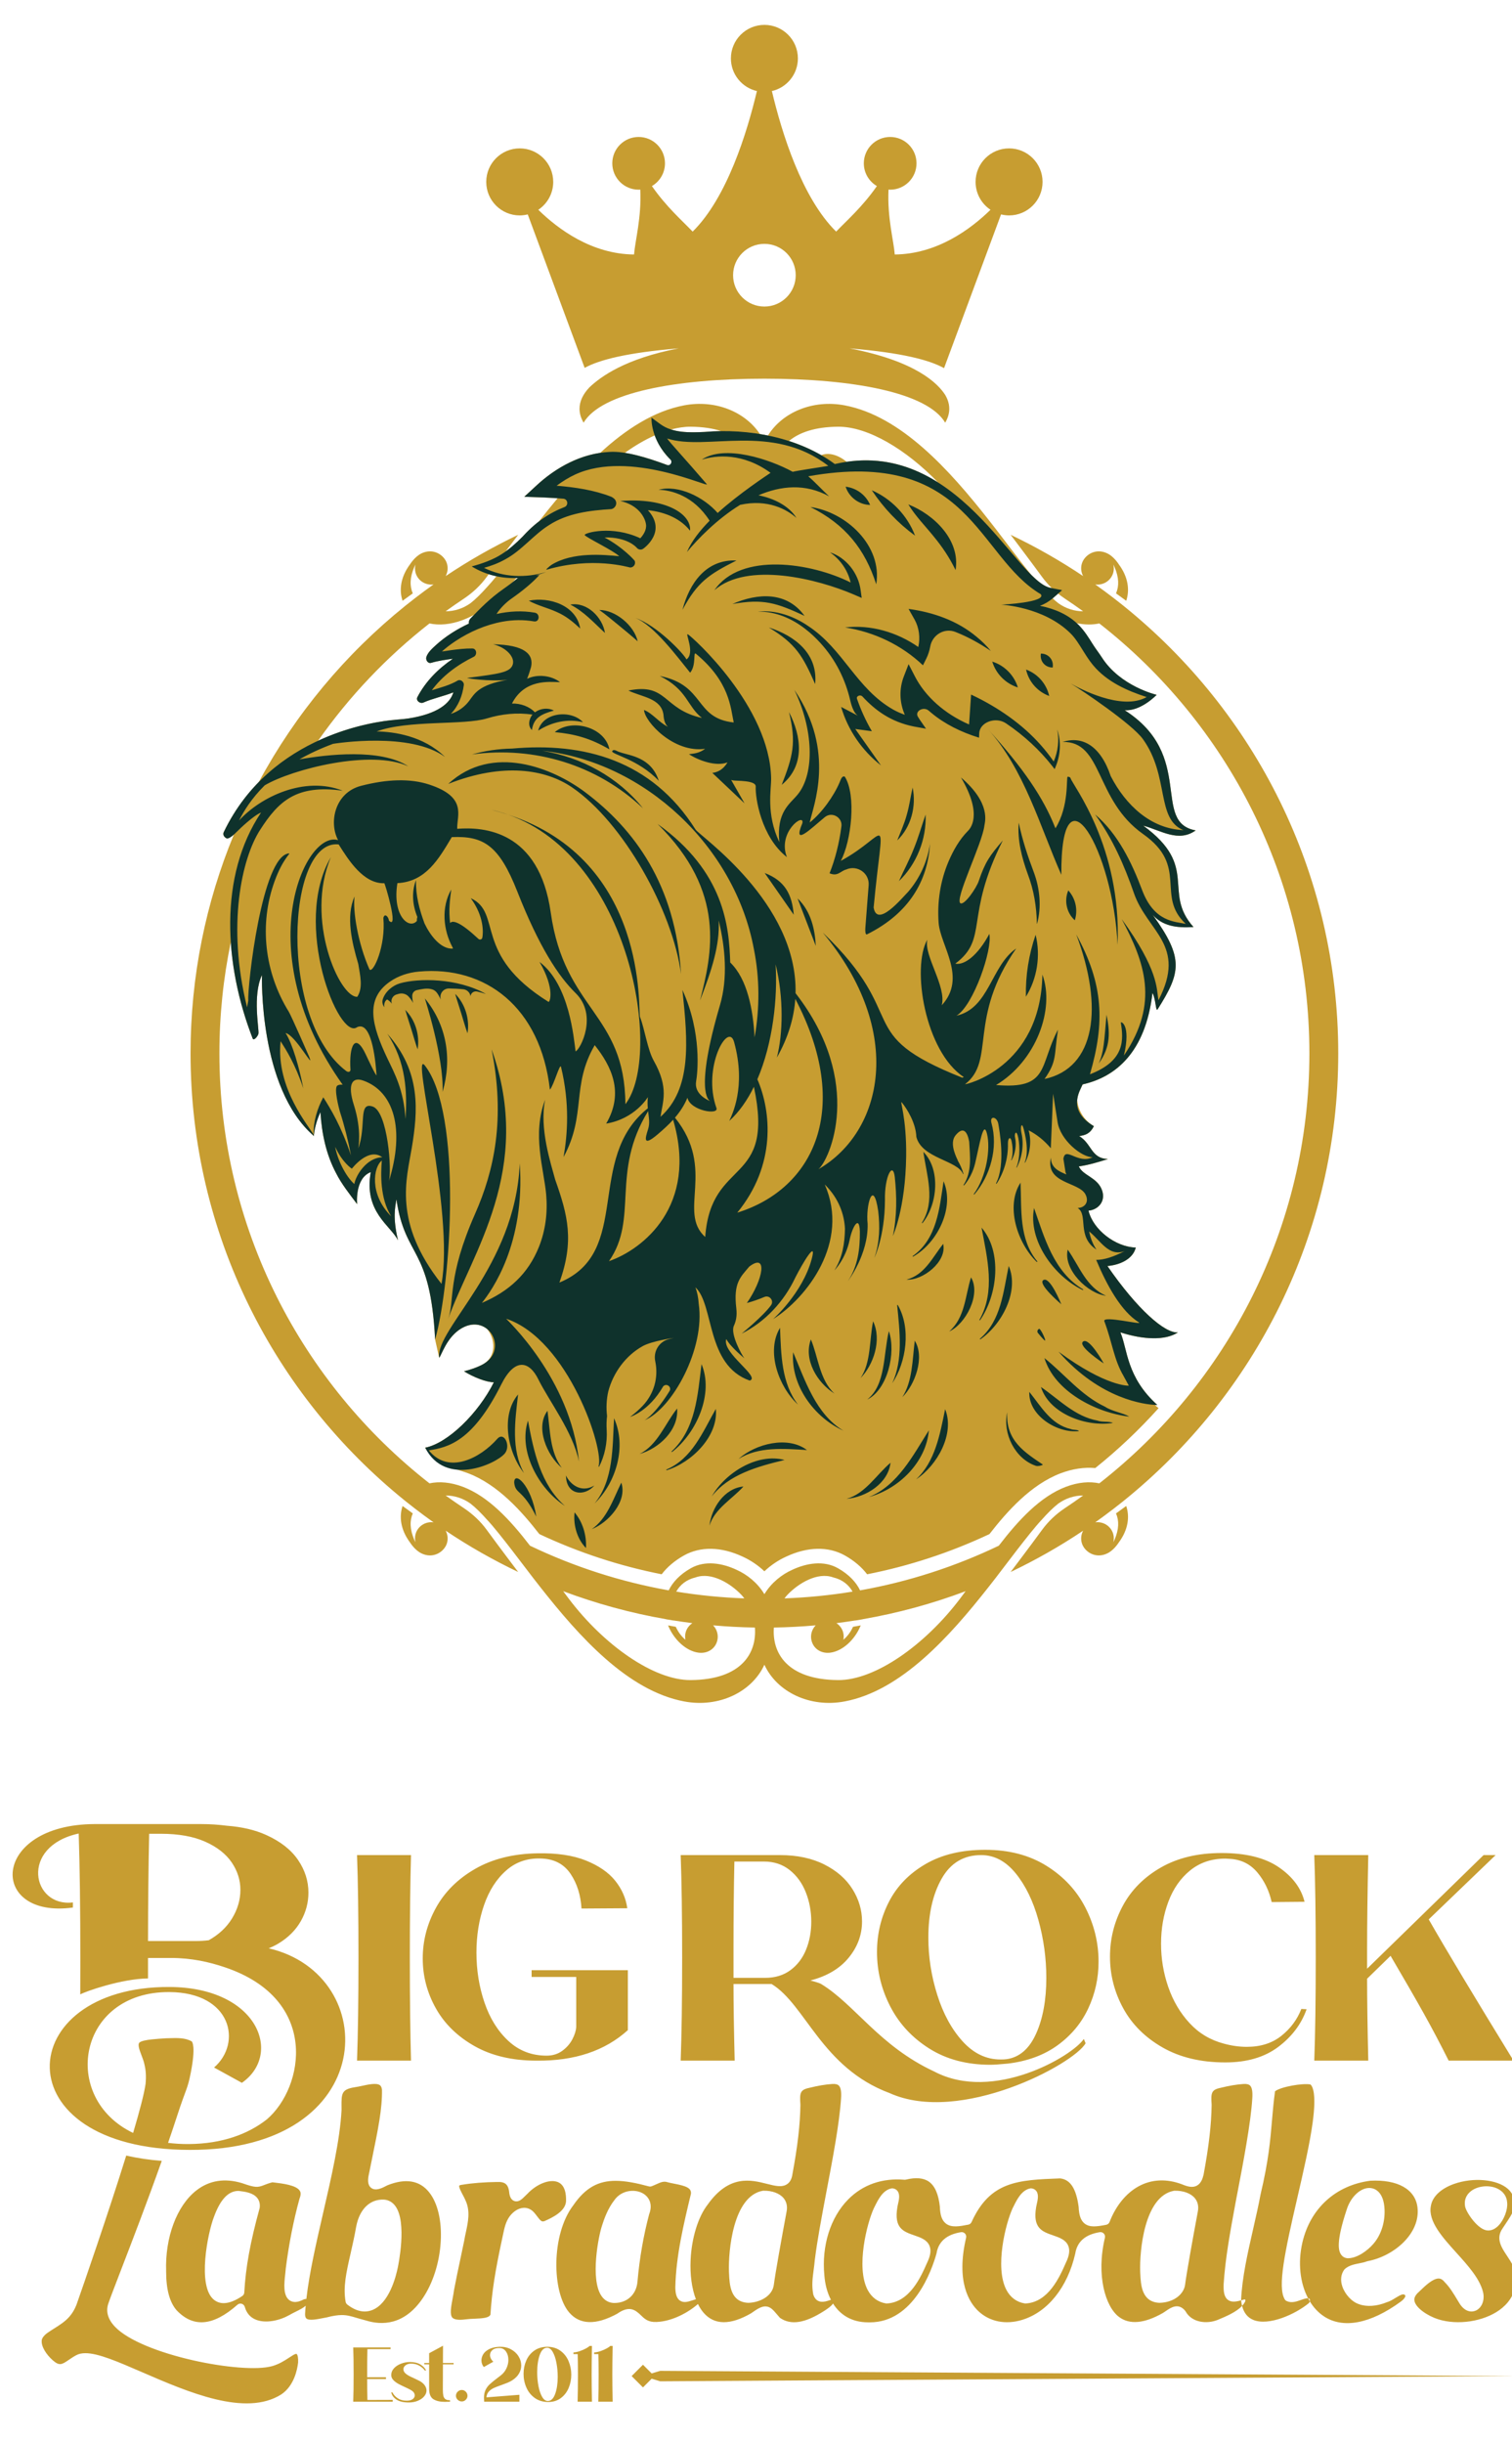
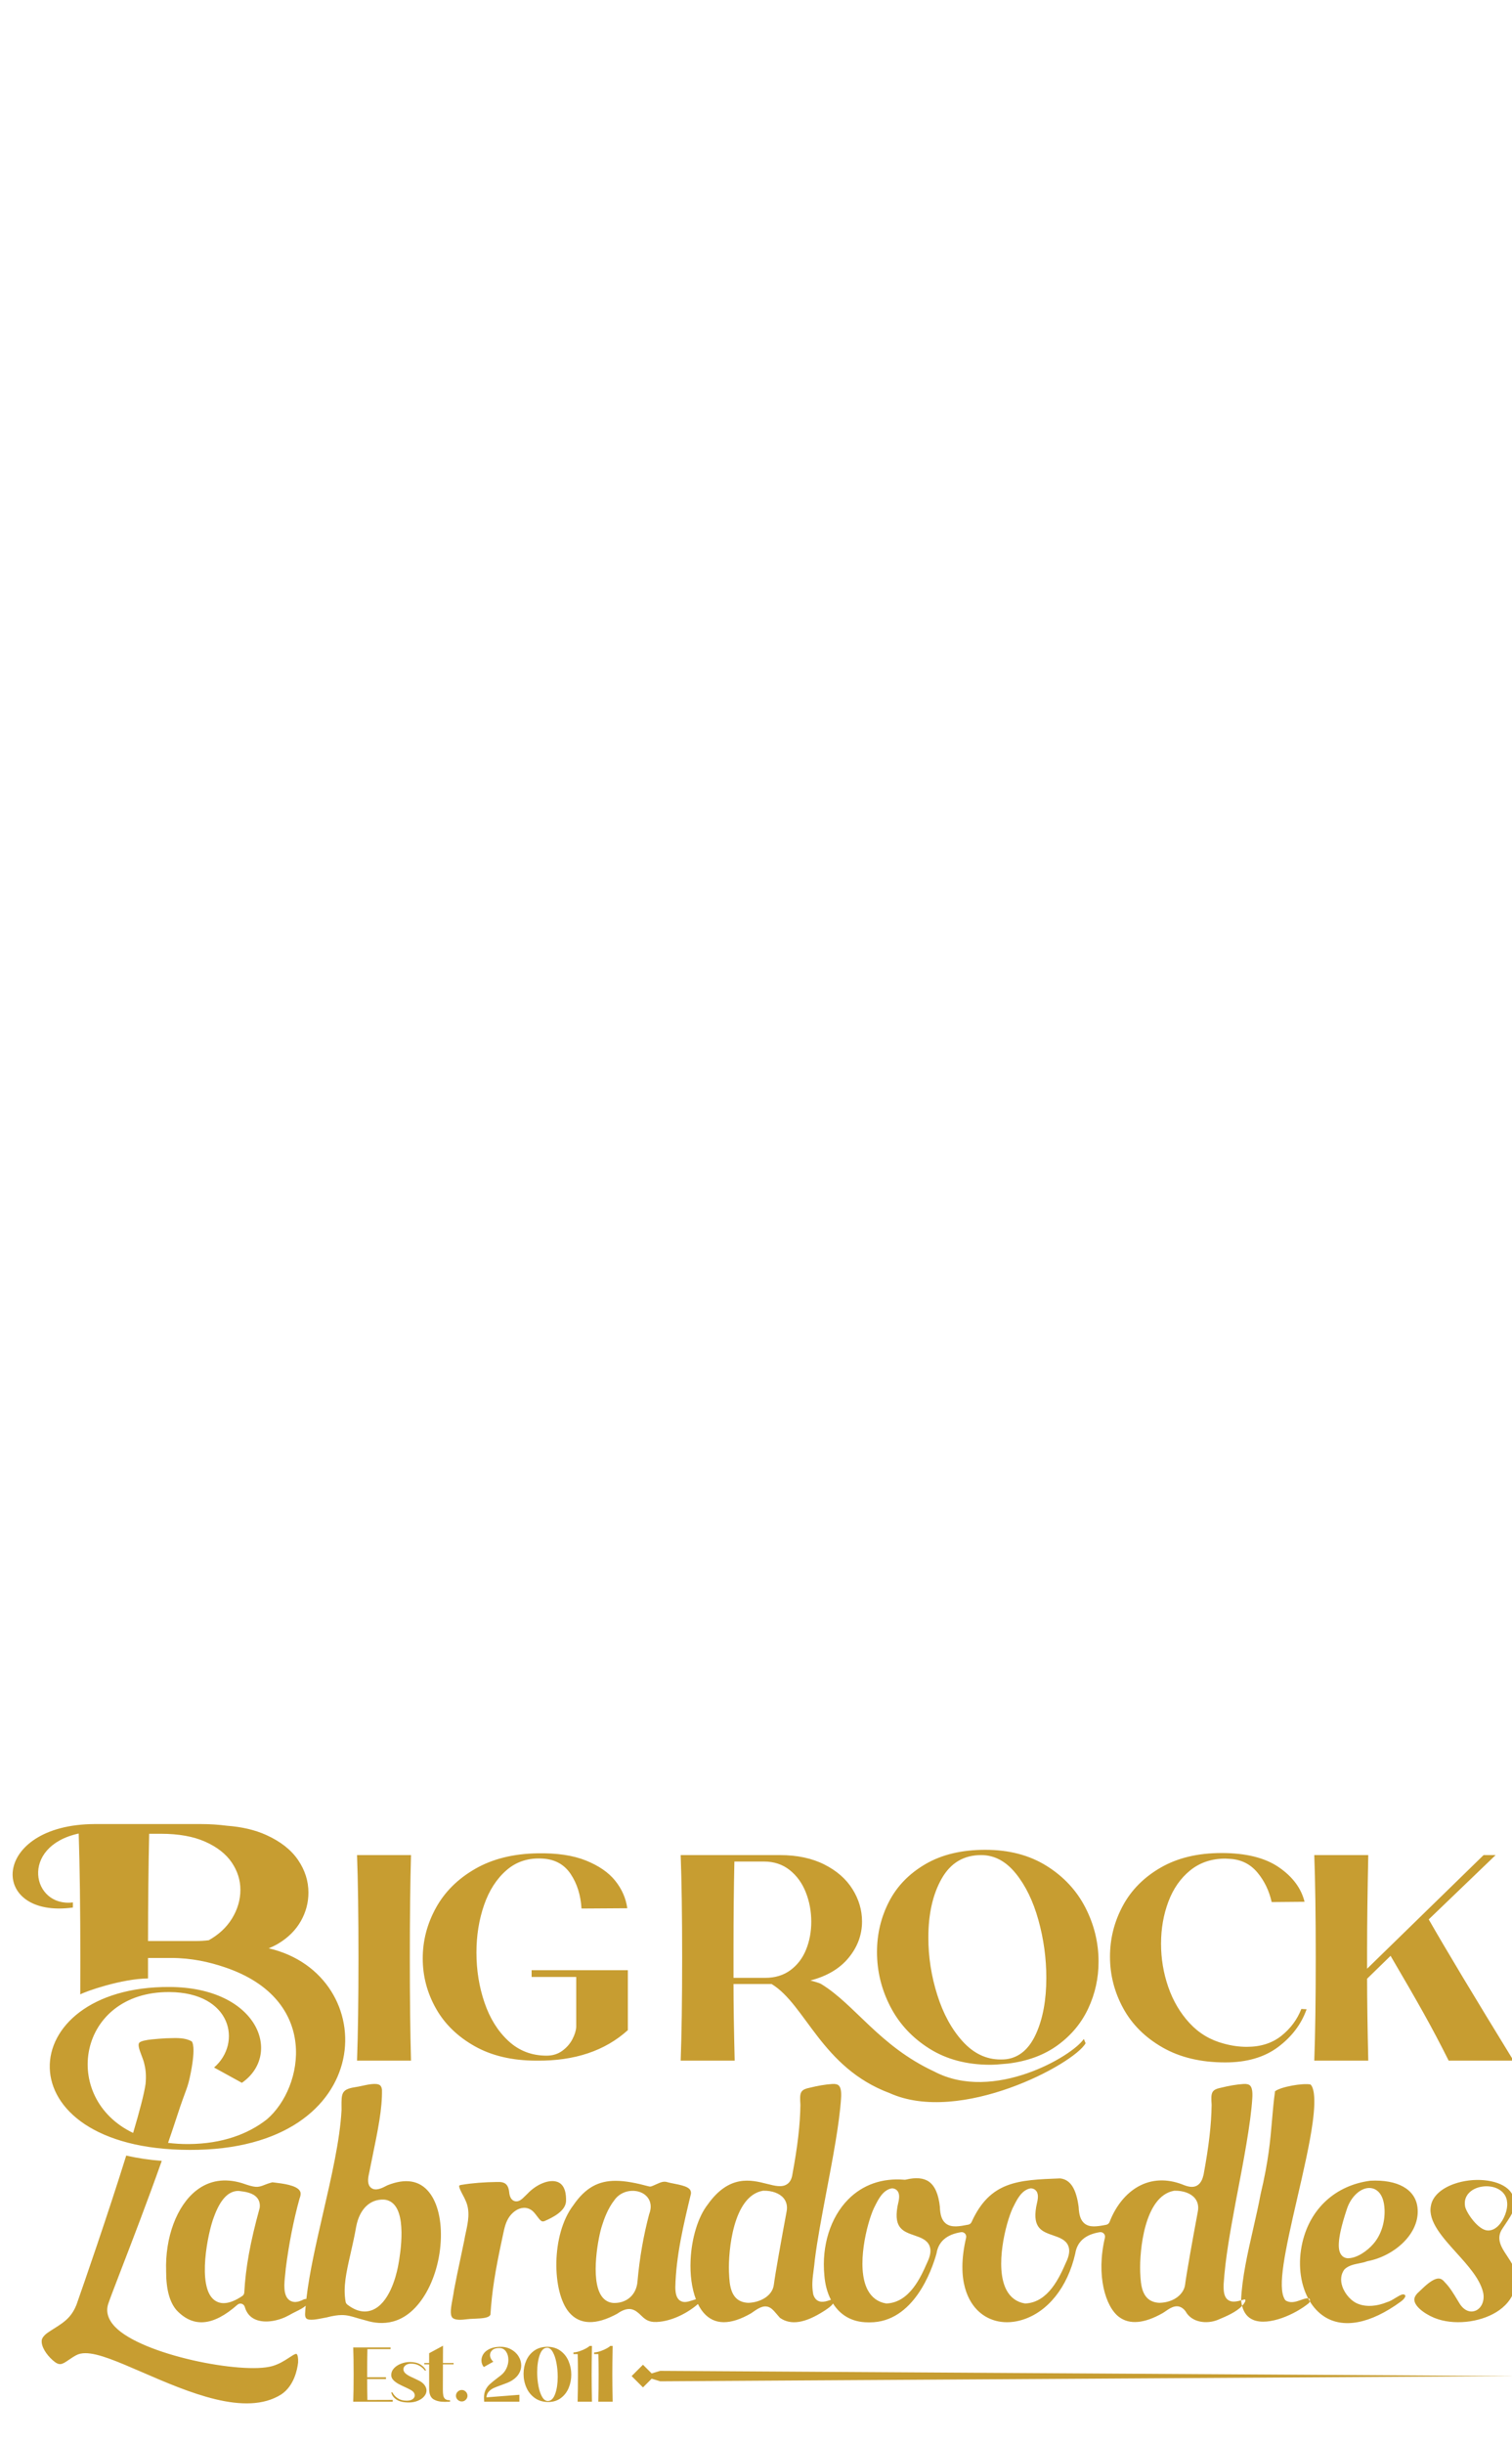
<svg xmlns="http://www.w3.org/2000/svg" width="200px" height="323px" version="1.1" xml:space="preserve" style="fill-rule:evenodd;clip-rule:evenodd;stroke-linejoin:round;stroke-miterlimit:2;">
  <g id="Logo" transform="matrix(0.162,0,0,0.162,-222.889,-160.628)">
-     <path d="M1800.22,1167.29C1785.12,1167.29 1772.88,1155.05 1772.88,1139.94C1772.88,1124.84 1785.12,1112.6 1800.22,1112.6C1815.32,1112.6 1827.57,1124.84 1827.57,1139.94C1827.57,1149.43 1822.73,1157.79 1815.39,1162.69C1831.78,1178.73 1859.15,1198.85 1893.56,1199.18C1894.49,1187.53 1899.74,1169.16 1898.66,1146.23C1898.21,1146.26 1897.77,1146.3 1897.31,1146.3C1885.43,1146.3 1875.8,1136.67 1875.8,1124.79C1875.8,1112.91 1885.43,1103.28 1897.31,1103.28C1909.19,1103.28 1918.82,1112.91 1918.82,1124.79C1918.82,1132.71 1914.52,1139.61 1908.15,1143.35C1919.92,1160.32 1933.13,1171.82 1941.42,1180.5C1969.53,1152.81 1985.91,1099.49 1993.89,1065.82C1981.73,1063.04 1972.65,1052.18 1972.65,1039.18C1972.65,1024.08 1984.9,1011.84 2000,1011.84C2015.1,1011.84 2027.35,1024.08 2027.35,1039.18C2027.35,1052.18 2018.27,1063.04 2006.11,1065.82C2014.09,1099.49 2030.47,1152.81 2058.58,1180.5C2066.87,1171.82 2080.07,1160.32 2091.85,1143.35C2085.47,1139.61 2081.18,1132.71 2081.18,1124.79C2081.18,1112.91 2090.81,1103.28 2102.69,1103.28C2114.57,1103.28 2124.2,1112.91 2124.2,1124.79C2124.2,1136.67 2114.57,1146.3 2102.69,1146.3C2102.23,1146.3 2101.79,1146.26 2101.34,1146.23C2100.26,1169.16 2105.52,1187.53 2106.44,1199.18C2140.85,1198.85 2168.22,1178.73 2184.61,1162.69C2177.27,1157.79 2172.43,1149.43 2172.43,1139.94C2172.43,1124.84 2184.68,1112.6 2199.78,1112.6C2214.88,1112.6 2227.12,1124.84 2227.12,1139.94C2227.12,1155.05 2214.88,1167.29 2199.78,1167.29C2197.52,1167.29 2195.33,1166.98 2193.23,1166.47L2146.69,1291.9C2134.79,1285.26 2112.24,1279.33 2069.5,1275.75C2124.12,1286.23 2141.76,1304.63 2147.6,1313.7C2149.06,1316.15 2150.06,1318.66 2150.57,1321.22C2150.6,1321.41 2150.62,1321.54 2150.64,1321.59C2150.84,1322.74 2150.95,1323.89 2150.95,1325.05C2150.95,1328.94 2149.79,1332.73 2147.62,1336.39C2133.1,1311.89 2072.54,1300.5 2000,1300.5C1927.46,1300.5 1866.9,1311.89 1852.38,1336.39C1850.21,1332.73 1849.05,1328.94 1849.05,1325.05C1849.05,1318.95 1851.9,1313.1 1857.07,1307.63C1866.33,1298.83 1886.36,1284.13 1930.04,1275.75C1887.76,1279.29 1865.23,1285.1 1853.23,1291.68L1806.77,1166.47C1804.67,1166.98 1802.48,1167.29 1800.22,1167.29ZM2000,1190.5C1985.88,1190.5 1974.43,1201.95 1974.43,1216.07C1974.43,1230.19 1985.88,1241.64 2000,1241.64C2014.12,1241.64 2025.57,1230.19 2025.57,1216.07C2025.57,1201.95 2014.12,1190.5 2000,1190.5ZM1588.08,1628.68C1587.79,1628.97 1587.49,1629.24 1587.2,1629.53C1617.07,1574.09 1657.79,1525.31 1706.49,1486.06C1706.49,1486.06 1706.49,1486.05 1706.48,1486.05L1714.95,1479.4C1719.85,1475.64 1724.81,1471.95 1729.86,1468.37C1723.4,1469.28 1717.07,1465.39 1715.2,1458.94C1714.53,1456.65 1714.57,1454.34 1715.08,1452.17C1714.76,1452.76 1714.47,1453.35 1714.21,1453.95C1710.41,1462.62 1710.33,1469.8 1712.9,1475.67L1704.57,1481.72C1701.56,1472.91 1703.03,1462.23 1710.54,1452.11C1712.84,1448.57 1716.06,1445.07 1719.77,1443.16C1729.59,1438.22 1738.77,1444.4 1740.83,1451.48C1741.85,1455 1741.36,1458.59 1739.74,1461.57C1758.55,1448.96 1778.35,1437.7 1798.95,1427.88C1798.95,1427.88 1794.43,1433.84 1788.75,1441.41C1793.7,1437.88 1798.22,1433.76 1802.64,1429.3C1806.95,1424.54 1811.34,1420.5 1815.85,1417.03C1816.37,1416.36 1816.71,1415.93 1816.93,1415.65C1821.51,1409.82 1826.26,1403.92 1831.15,1398.07C1821.96,1397.41 1812.73,1397.13 1803.92,1396.86L1813.33,1388.19C1827.86,1374.56 1846.07,1364.01 1865.91,1361.03C1886.79,1341.87 1909.71,1326.91 1934.56,1322.24C1959.9,1317.48 1984.22,1327.43 1996.33,1345.66C1995.86,1345.59 1995.37,1345.54 1994.9,1345.47C1998.53,1346.02 2002.15,1346.7 2005.75,1347.49C2004.8,1347.28 2003.85,1347.07 2002.89,1346.87C2014.72,1327.88 2039.55,1317.38 2065.44,1322.24C2111.53,1330.9 2151.03,1374.93 2183.07,1415.65C2183.66,1416.4 2185.13,1418.3 2188.85,1423.05C2193.09,1428.46 2207.2,1447.41 2217.84,1460.49C2223.65,1466.29 2228.84,1470.22 2233.54,1471.15L2234.71,1471.39C2231.78,1468.55 2229.08,1465.48 2226.67,1462.17C2217.05,1449 2201.05,1427.88 2201.05,1427.88C2221.65,1437.7 2241.45,1448.96 2260.26,1461.57C2258.64,1458.59 2258.15,1455 2259.17,1451.48C2261.23,1444.4 2270.41,1438.22 2280.23,1443.16C2283.94,1445.07 2287.16,1448.57 2289.46,1452.11C2296.97,1462.23 2298.44,1472.91 2295.43,1481.72L2287.1,1475.67C2289.67,1469.8 2289.59,1462.62 2285.79,1453.95C2285.53,1453.35 2285.24,1452.76 2284.92,1452.17C2285.43,1454.34 2285.47,1456.65 2284.8,1458.94C2282.92,1465.39 2276.6,1469.28 2270.14,1468.37C2275.19,1471.95 2280.15,1475.64 2285.05,1479.4L2285.06,1479.4L2293.52,1486.05C2293.51,1486.05 2293.51,1486.06 2293.51,1486.06C2400.17,1572.02 2468.55,1703.66 2468.55,1851C2468.55,1998.34 2400.17,2129.98 2293.51,2215.94C2293.51,2215.94 2293.51,2215.95 2293.52,2215.96L2285.06,2222.6L2285.05,2222.6C2280.15,2226.36 2275.19,2230.05 2270.14,2233.63C2276.6,2232.72 2282.92,2236.61 2284.8,2243.07C2285.47,2245.36 2285.43,2247.66 2284.92,2249.83C2285.24,2249.24 2285.53,2248.65 2285.79,2248.05C2289.59,2239.39 2289.67,2232.2 2287.1,2226.33L2295.43,2220.28C2298.44,2229.09 2296.97,2239.77 2289.46,2249.9C2287.16,2253.43 2283.94,2256.93 2280.23,2258.84C2270.41,2263.78 2261.23,2257.6 2259.17,2250.52C2258.15,2247.01 2258.64,2243.41 2260.26,2240.43C2241.45,2253.05 2221.65,2264.3 2201.05,2274.13C2201.05,2274.13 2217.05,2253.01 2226.67,2239.83C2231.8,2232.79 2238.2,2226.79 2245.46,2221.97C2250.47,2218.65 2255.4,2215.23 2260.26,2211.72C2253.07,2211.73 2246.05,2213.96 2239.95,2218.34C2235.7,2221.64 2231.11,2226.24 2226.2,2231.77C2226.19,2231.77 2226.18,2231.77 2226.18,2231.78C2216.65,2241.87 2194.37,2271.9 2188.85,2278.95C2185.13,2283.71 2183.66,2285.6 2183.07,2286.35C2151.03,2327.07 2111.53,2371.1 2065.44,2379.76C2037.21,2385.06 2010.23,2372.11 2000,2349.79C1989.77,2372.11 1962.79,2385.06 1934.56,2379.76C1888.47,2371.1 1848.97,2327.07 1816.93,2286.35C1816.34,2285.6 1814.86,2283.71 1811.15,2278.95C1805.63,2271.9 1783.35,2241.87 1773.82,2231.78C1773.82,2231.77 1773.81,2231.77 1773.8,2231.77C1768.89,2226.24 1764.3,2221.64 1760.05,2218.34C1753.95,2213.96 1746.93,2211.73 1739.74,2211.72C1744.6,2215.23 1749.53,2218.65 1754.54,2221.97C1761.8,2226.79 1768.2,2232.79 1773.33,2239.83C1782.95,2253.01 1798.95,2274.13 1798.95,2274.13C1778.35,2264.3 1758.55,2253.05 1739.74,2240.43C1741.36,2243.41 1741.85,2247.01 1740.83,2250.52C1738.77,2257.6 1729.59,2263.78 1719.77,2258.84C1716.06,2256.93 1712.84,2253.43 1710.54,2249.9C1703.03,2239.77 1701.56,2229.09 1704.57,2220.28L1712.9,2226.33C1710.33,2232.2 1710.41,2239.39 1714.21,2248.05C1714.47,2248.65 1714.76,2249.24 1715.08,2249.83C1714.57,2247.66 1714.53,2245.36 1715.2,2243.07C1717.07,2236.61 1723.4,2232.72 1729.86,2233.63C1724.81,2230.05 1719.85,2226.36 1714.95,2222.6L1706.48,2215.96C1706.49,2215.95 1706.49,2215.94 1706.49,2215.94C1599.83,2129.98 1531.45,1998.34 1531.45,1851C1531.45,1787.81 1544.04,1727.51 1566.82,1672.45C1564.71,1674.3 1562.06,1676.22 1560.73,1675.5C1558.72,1674.39 1557.6,1672.46 1558.6,1670.38C1566.67,1653.58 1576.88,1639.89 1588.08,1628.68ZM2226.51,1485.2C2226.04,1485.4 2225.58,1485.63 2225.11,1485.81C2225.96,1485.99 2226.79,1486.2 2227.63,1486.4C2227.18,1486.29 2226.74,1486.17 2226.29,1486.07C2226.08,1485.91 2225.86,1485.75 2225.65,1485.59C2225.94,1485.47 2226.22,1485.33 2226.51,1485.2ZM1774.9,1460.03C1774.37,1460.76 1773.84,1461.48 1773.33,1462.17C1768.2,1469.21 1761.8,1475.21 1754.54,1480.03C1749.53,1483.35 1744.6,1486.77 1739.74,1490.28C1746.93,1490.27 1753.95,1488.04 1760.05,1483.66C1764.3,1480.36 1768.89,1475.76 1773.8,1470.24C1773.81,1470.23 1773.82,1470.23 1773.82,1470.23C1775.81,1468.12 1778.36,1465.14 1781.19,1461.69C1781.75,1461.81 1782.32,1461.9 1782.88,1462C1780.19,1461.49 1777.51,1460.86 1774.9,1460.03ZM1936.12,1377.07C1935.87,1376.96 1935.63,1376.86 1935.36,1376.75C1935.33,1376.46 1935.3,1376.17 1935.28,1375.88C1935.29,1375.88 1935.3,1375.89 1935.31,1375.89C1934.62,1375.46 1933.95,1375.03 1933.31,1374.6C1933.32,1374.61 1933.33,1374.62 1933.35,1374.63C1933.05,1374.94 1932.76,1375.26 1932.48,1375.58C1932.33,1375.52 1932.17,1375.46 1932.02,1375.4C1933.44,1375.98 1934.82,1376.53 1936.12,1377.07ZM1939.8,2362.31C1981.96,2362 1993.83,2339.73 1992.26,2319.45C1980.77,2319.27 1969.39,2318.66 1958.12,2317.66C1961.34,2320.99 1962.77,2325.87 1961.39,2330.63C1959.44,2337.32 1953.05,2340.92 1946.02,2339.94C1936.08,2338.55 1926.09,2329.42 1921.35,2317.71L1927.63,2318.84C1929.49,2322.93 1932.13,2326.6 1935.52,2329.4C1935.13,2327.39 1935.15,2325.28 1935.76,2323.18C1936.67,2320.05 1938.66,2317.55 1941.18,2315.87C1936,2315.22 1930.86,2314.46 1925.73,2313.65C1925.74,2313.67 1925.75,2313.69 1925.75,2313.71C1924.07,2313.45 1922.05,2313.11 1919.69,2312.69C1919.69,2312.67 1919.68,2312.65 1919.68,2312.64C1890.69,2307.61 1862.62,2299.91 1835.71,2289.8C1837.25,2291.9 1838.79,2293.97 1840.33,2295.99C1868.87,2333.7 1909.63,2362.53 1939.8,2362.31ZM2273.46,2201.81C2377.79,2120.3 2444.99,1993.35 2444.99,1851C2444.99,1708.65 2377.79,1581.7 2273.46,1500.19C2268.03,1501.36 2261.83,1501.4 2255.06,1499.98C2254.77,1499.71 2254.46,1499.48 2254.16,1499.22C2255.04,1499.99 2255.92,1500.77 2256.76,1501.63C2261.33,1506.28 2264.71,1511.7 2267.98,1516.93C2270.47,1520.91 2273.24,1524.36 2275.61,1528.05C2290.76,1551.64 2320.28,1558.45 2320.28,1558.45C2320.28,1558.45 2307.47,1571.96 2294.15,1570.99C2352.03,1607.84 2315.74,1662.43 2352.15,1669.07C2338.04,1679.17 2323.69,1669.01 2309.34,1665.18C2355.4,1698.79 2324.69,1719.2 2350.36,1747.92C2336.02,1748.83 2325.05,1746.86 2317.09,1738.01C2342.85,1773.57 2339.91,1785.15 2321.09,1815.03C2319.47,1817.6 2319.74,1807.07 2316.87,1801.69C2311.13,1850.66 2286.39,1870.37 2259.83,1876.31C2258.9,1878.66 2255.98,1883.33 2255.38,1888.98C2255.77,1894.74 2258.98,1904.43 2269.04,1910.39C2265.84,1916.67 2261.89,1917.78 2257.03,1918.46C2267.5,1924.82 2266.58,1936.71 2280.52,1937.2C2273.52,1939.42 2264.91,1942.09 2256.75,1943.21C2259.95,1950.72 2271.89,1952.1 2275.65,1962.59C2278.89,1971.61 2272.71,1978.51 2264.65,1979.33C2268.4,1995.01 2286.86,2009.01 2303.24,2009.41C2300.94,2018.88 2290.2,2023.65 2280.08,2024.48C2304.37,2059.71 2327.12,2079.7 2337.68,2078.62C2327.26,2085.53 2309.13,2084.54 2290.68,2078.62C2296.6,2092.44 2295.47,2114.97 2320.82,2137.84C2320.82,2137.84 2320.25,2137.85 2319.2,2137.81C2318.59,2137.78 2319.79,2138.85 2321.86,2140.47C2305.97,2158.14 2288.65,2174.53 2270.14,2189.34C2261.22,2188.51 2251.45,2189.97 2241.84,2193.61C2217.41,2202.92 2197.99,2224.93 2183.76,2243.2C2151.92,2258.18 2118.33,2269.21 2083.88,2276C2079.36,2270.07 2073.29,2264.94 2065.82,2260.71C2052.3,2253.08 2035.22,2253.4 2017.74,2261.61C2011.26,2264.54 2005.17,2268.65 2000,2273.56C1994.83,2268.65 1988.74,2264.54 1982.29,2261.62C1964.78,2253.4 1947.69,2253.08 1934.17,2260.72C1926.7,2264.94 1920.64,2270.07 1916.12,2276C1881.67,2269.21 1848.08,2258.18 1816.24,2243.2C1802.01,2224.93 1782.59,2202.92 1758.13,2193.6C1748.54,2189.97 1731.24,2186.89 1723.02,2172.71C1741.41,2169.13 1766.37,2144.77 1779.11,2119.32C1773.4,2119.48 1762.09,2115.07 1754.74,2110.36C1760.39,2108.97 1765.1,2107.25 1769,2105.32C1782.23,2098.75 1779.99,2083.38 1773.49,2075.77C1768.45,2071.75 1760.98,2070.52 1752.79,2075.25C1740.45,2082.36 1736.26,2097.81 1734.44,2099.29L1731.13,2084.46C1727.22,2007.53 1706.77,2018.95 1699.53,1970.07C1698.44,1976.95 1696.45,1984.89 1700.85,2003.59C1695.09,1991.62 1672.68,1980.39 1678.57,1947.89C1665.32,1952.96 1667.46,1974 1667.46,1974C1661.59,1966.17 1654.64,1957.49 1650.27,1948.72C1642.1,1933.41 1638.55,1916.2 1637.5,1899.02C1634.71,1904.94 1632.87,1911.33 1632.11,1917.88C1632.2,1918.12 1632.25,1918.32 1632.23,1918.45C1632.17,1918.4 1632.12,1918.34 1632.06,1918.29C1632.04,1918.47 1632,1918.64 1631.99,1918.82C1631.97,1918.62 1631.99,1918.41 1631.97,1918.21C1586.84,1879.12 1589.76,1787.11 1589.76,1787.11C1581.82,1803.83 1587.64,1831.7 1586.87,1834.96C1586.36,1837.17 1583,1841.02 1582.18,1838.9C1572.49,1813.96 1566.08,1786.96 1564.32,1760.22C1558.21,1789.54 1555.01,1819.9 1555.01,1851C1555.01,1993.35 1622.21,2120.3 1726.54,2201.81C1734.3,2200.14 1743.61,2200.76 1753.95,2204.67C1774.7,2212.58 1792.38,2231.57 1808.61,2252.68C1844.04,2269.63 1882.04,2282.04 1921.86,2289.12C1925.1,2282.47 1930.87,2276.18 1940,2271.02C1951.59,2264.48 1965.73,2266.91 1977.32,2272.37C1985.67,2276.13 1994.22,2282.69 2000,2292.22C2005.78,2282.69 2014.33,2276.13 2022.68,2272.37C2034.27,2266.91 2048.41,2264.48 2060,2271.02C2069.13,2276.18 2074.9,2282.47 2078.14,2289.12C2117.96,2282.04 2155.96,2269.63 2191.39,2252.68C2207.62,2231.57 2225.3,2212.58 2246.05,2204.67C2256.39,2200.76 2265.7,2200.14 2273.46,2201.81ZM2235.36,1479.73C2236.93,1481.19 2238.46,1482.51 2239.95,1483.66C2246.05,1488.04 2253.07,1490.27 2260.26,1490.28C2255.4,1486.77 2250.47,1483.35 2245.46,1480.03C2243.51,1478.74 2241.63,1477.35 2239.81,1475.88L2235.74,1479.42C2235.62,1479.53 2235.49,1479.63 2235.36,1479.73ZM2235.29,1479.79C2235.01,1480.01 2234.72,1480.23 2234.44,1480.45C2234.73,1480.23 2235.01,1480.02 2235.29,1479.79ZM1927.97,1373.78C1927.86,1373.74 1927.75,1373.7 1927.64,1373.65C1928.18,1372.99 1928.74,1372.35 1929.31,1371.73C1918.53,1363.41 1913.13,1354.21 1910.45,1346.79C1902.42,1350.37 1894.19,1355.19 1886.04,1361.01C1885.96,1361 1885.89,1360.99 1885.81,1360.98C1899.23,1363.03 1915.05,1368.68 1927.97,1373.78ZM1923.8,1341.96C1932.35,1344.71 1942.14,1344.38 1951.12,1343.97C1955.71,1343.57 1960.39,1343.35 1965.11,1343.3L1964.85,1343.3C1958.04,1341.08 1949.77,1339.77 1939.8,1339.69C1934.73,1339.66 1929.36,1340.46 1923.8,1341.96ZM1928.01,2290.14C1946.2,2293.11 1964.75,2294.97 1983.6,2295.66C1982.81,2294.6 1982,2293.6 1981.15,2292.71C1972.42,2283.52 1956.77,2273.89 1943.87,2278.53C1936.31,2280.3 1931.11,2284.63 1928.01,2290.14ZM2015.52,1349.98C2027.18,1353.35 2038.36,1358.07 2048.55,1364.22C2047.83,1363.78 2047.11,1363.32 2046.37,1362.89C2048.67,1361.99 2051.27,1361.69 2053.98,1362.06C2058.52,1362.69 2063.07,1364.96 2067.12,1368.33C2096.48,1364.02 2121.06,1372.03 2141.83,1385.21C2115.71,1358.21 2084.51,1339.52 2060.2,1339.69C2041.16,1339.83 2028.31,1344.46 2020.07,1351.36C2018.57,1350.88 2017.05,1350.42 2015.52,1349.98ZM1795.74,1463.19C1796.29,1463.19 1796.83,1463.21 1797.37,1463.2C1796.4,1464.32 1795.43,1465.43 1794.45,1466.52C1795.9,1465.41 1797.27,1464.33 1798.53,1463.3C1798.81,1463.23 1799.09,1463.19 1799.37,1463.12C1798.16,1463.19 1796.95,1463.19 1795.74,1463.19ZM2159.67,2295.99C2161.21,2293.97 2162.75,2291.9 2164.29,2289.8C2137.38,2299.91 2109.31,2307.61 2080.32,2312.64C2080.32,2312.65 2080.31,2312.67 2080.31,2312.69C2077.95,2313.11 2075.93,2313.45 2074.24,2313.71L2074.27,2313.65C2069.14,2314.46 2064,2315.22 2058.82,2315.87C2061.34,2317.55 2063.33,2320.05 2064.24,2323.18C2064.85,2325.28 2064.87,2327.39 2064.48,2329.4C2067.87,2326.6 2070.51,2322.93 2072.37,2318.84L2078.65,2317.71C2073.91,2329.42 2063.92,2338.55 2053.98,2339.94C2046.94,2340.92 2040.56,2337.32 2038.61,2330.63C2037.22,2325.87 2038.66,2320.99 2041.88,2317.66C2030.61,2318.66 2019.23,2319.27 2007.74,2319.45C2006.17,2339.73 2018.04,2362 2060.2,2362.31C2090.37,2362.53 2131.13,2333.7 2159.67,2295.99ZM2016.4,2295.66C2035.25,2294.97 2053.8,2293.11 2071.99,2290.14C2068.89,2284.63 2063.69,2280.3 2056.13,2278.53C2043.23,2273.89 2027.58,2283.52 2018.85,2292.71C2018,2293.6 2017.19,2294.6 2016.4,2295.66ZM1634.68,1596.34C1664.27,1582.45 1691.05,1579.49 1697.81,1578.91C1697.84,1578.8 1705.39,1578.32 1709.07,1577.76C1733.55,1574 1743.39,1565.22 1746.05,1556.42C1738.07,1559.63 1729.36,1561.29 1721.52,1564.78C1718.93,1565.94 1715.14,1563.19 1716.67,1560.28C1723.38,1547.48 1733.73,1537.06 1745.66,1529.01C1739.75,1529.83 1733.69,1530.63 1727.95,1532.35C1725.15,1533.2 1723.24,1529.88 1723.98,1527.57C1725.2,1523.79 1728.81,1520.59 1731.63,1518.01C1739.53,1510.79 1748.9,1504.9 1758.67,1500.34C1758.47,1498.89 1758.87,1497.35 1760.03,1496.15C1760.06,1496.12 1760.08,1496.1 1760.1,1496.08C1761.04,1495.1 1762,1494.11 1762.96,1493.12C1760.02,1494.75 1757.01,1496.16 1753.95,1497.33C1743.61,1501.24 1734.3,1501.87 1726.54,1500.19C1691.71,1527.4 1661.03,1559.68 1635.59,1595.9C1635.3,1596.04 1634.99,1596.2 1634.68,1596.34ZM1845.45,1399.5C1844.44,1400.74 1843.43,1402 1842.44,1403.27C1845.79,1402.23 1849.24,1401.35 1852.8,1400.61C1850.38,1400.18 1847.92,1399.83 1845.45,1399.5Z" style="fill:rgb(199,157,49);" />
-     <path d="M2150.9,2077.87C2163.9,2066.55 2163.89,2048.98 2168.71,2033.75C2177.08,2047.72 2164.22,2071.93 2150.9,2077.87ZM2175.99,2068.86L2175.52,2068.52C2188.88,2044.98 2181.93,2018.07 2177.31,1993.15C2194.25,2012.87 2190.54,2047.82 2175.99,2068.86ZM2199.49,2024.47C2208.3,2044.86 2194.03,2072.18 2176.23,2084.38L2175.9,2083.89C2193.4,2068.94 2195.01,2045.47 2199.49,2024.47ZM2145.97,2006.41C2149.29,2020.99 2129.04,2036.61 2116.02,2035.57C2130.92,2031.71 2137.23,2017.48 2145.97,2006.41ZM2123.84,2198.55C2139.41,2184.14 2143.37,2161.82 2147.56,2141.27C2155.63,2161.14 2141.25,2187.17 2123.84,2198.55ZM2198.27,2143.82C2196.87,2167.03 2212.81,2176.64 2227.44,2186.54C2225.94,2187.48 2223.32,2187.96 2221.67,2187.51C2204.59,2181.76 2194.36,2161.11 2198.27,2143.82ZM2122.77,2085.39C2131.2,2098.94 2122.92,2121.44 2112.64,2131.45C2120.91,2118.65 2120.81,2101.26 2122.77,2085.39ZM2242.41,2055.67C2242.41,2055.67 2222.42,2038.79 2227.9,2035.88C2233.37,2032.96 2242.41,2055.67 2242.41,2055.67ZM2222.49,2021.26C2206.52,2005.83 2196.7,1975.66 2209.13,1956.47C2210.09,1978.55 2207.7,2002.65 2222.91,2020.83L2222.49,2021.26ZM2250.19,2157.51C2252.1,2158.45 2255.88,2157.79 2256.9,2159.18C2238.79,2161.19 2215.37,2146.15 2216.31,2127.18C2225.94,2139.12 2234.02,2153.89 2250.19,2157.51ZM2225.81,2123.19C2240.63,2133.34 2253.53,2147.24 2271.9,2150.6C2275.72,2152.1 2281.61,2150.97 2284.53,2152.5C2262.69,2156.02 2232.63,2145 2225.81,2123.19ZM2260.26,2086.09C2265.34,2082.53 2277.08,2103.97 2277.08,2103.97C2277.08,2103.97 2255.18,2089.65 2260.26,2086.09ZM2247.65,2011.1C2257.15,2024.49 2262.69,2041.74 2278.99,2048.73C2264.07,2047.11 2243.84,2027.42 2247.65,2011.1ZM2120.99,2016.42C2140.94,2002.52 2142.97,1977.36 2146.29,1955.33C2155.54,1976.61 2141.38,2005.82 2121.25,2016.9L2120.99,2016.42ZM2260.06,2044.15C2236.3,2032.78 2215.13,2003.45 2220.17,1977.16C2228.77,2001.79 2236.33,2029.39 2260.31,2043.6L2260.06,2044.15ZM1861.16,2203.56C1853.25,2212.83 1838.14,2211.62 1837.99,2195.42L1838.02,2195.42C1840.17,2200.51 1848.99,2210.72 1861.16,2203.56ZM1877.23,2148.69C1887.66,2171.82 1879.05,2201.02 1861.35,2218.2C1877.03,2199.1 1875.91,2171.74 1877.23,2148.69ZM1960.33,2141.09C1962.56,2163.18 1940.68,2184.92 1920.04,2191.16L1919.88,2190.6C1941.08,2181.63 1949.7,2159.75 1960.33,2141.09ZM1928.74,2140.78C1930.09,2158.41 1913.92,2173.39 1898.03,2177.85C1912.79,2170.65 1919.13,2152.64 1928.74,2140.78ZM1854.32,2254.58C1847.36,2247.53 1843.8,2236.33 1845,2225.5C1851.44,2233.11 1854.88,2243.72 1854.32,2254.58ZM1924.51,2176.3L1924.16,2175.83C1944.01,2157.42 1945.53,2129.67 1948.65,2104.52C1958.84,2128.44 1944.73,2160.65 1924.51,2176.3ZM1859.05,2239.18C1871.57,2230.5 1876.47,2214.85 1883.16,2201.23C1888.22,2216.3 1872.9,2233.69 1859.05,2239.18ZM1795.71,2201.29C1795.54,2191.15 1809.68,2203.01 1813.75,2228.96C1802.33,2206.03 1796.77,2210.99 1795.71,2201.29ZM1803.72,2193.45C1790.23,2176.57 1784.52,2146.24 1798.89,2129.27C1796.37,2150.88 1793.04,2174.2 1803.72,2193.45ZM1806.97,2150.61C1811.6,2175.87 1817.46,2203.1 1837.13,2220.2C1815.62,2206.28 1798.83,2175.34 1806.97,2150.61ZM1822.89,2142.61C1825.09,2158.65 1824.8,2176.15 1834.56,2189.15C1822.37,2178.93 1812.7,2156.19 1822.89,2142.61ZM2228.64,2099.59C2245.17,2112.79 2258.63,2130.09 2278.1,2139.27C2283.91,2143.11 2292.89,2144.34 2297.98,2147.36C2270.42,2144.14 2236.95,2126.7 2228.64,2099.59ZM2101.63,2077.63C2107.73,2095.52 2100.35,2125.55 2083.93,2133.45C2099.21,2121.53 2097.01,2096.68 2101.63,2077.63ZM2102.99,2185.01C2101,2201.97 2082.92,2213.15 2067.05,2214.44C2082.38,2210.33 2091.67,2194.49 2102.99,2185.01ZM2128.98,1989.59L2128.56,1989.23C2139.98,1971.31 2132.48,1950.57 2129.79,1931.35C2143.97,1945.57 2141.58,1974.18 2128.98,1989.59ZM2085.23,2212.99C2108.88,2203.7 2121.57,2178.57 2134.29,2158.54C2132.07,2184.53 2109.74,2206.44 2085.23,2212.99ZM2078.49,2115.92C2087.19,2103.23 2085.64,2084.33 2088.77,2069.58C2096.04,2084.93 2089.02,2105.23 2078.49,2115.92ZM2108.87,2056.22C2119.88,2075.2 2115.94,2102.81 2104.35,2120.19C2113.31,2101.05 2110.52,2077.9 2108.4,2056.42L2108.87,2056.22ZM2023.46,2094.83C2033.14,2117.5 2041.92,2145.37 2064.58,2158.85C2040.58,2148.02 2021.36,2121.82 2023.46,2094.83ZM1978.81,2181.95C1992.92,2169.34 2019.21,2162.87 2034.77,2174.64C2015.71,2173.48 1995.16,2171.68 1978.81,2181.95ZM1956.99,2212.48C1968.13,2192.99 1994.44,2176.8 2016.47,2182.74C1994.57,2188.01 1971.03,2194.44 1956.99,2212.48ZM2037.95,2084.38C2043.92,2098.47 2045.04,2117.55 2057.25,2128.57C2043.19,2119.87 2031.77,2100.98 2037.95,2084.38ZM1955.16,2236.33C1956.74,2221.93 1967.39,2205.76 1982.87,2204.4C1973.95,2214.45 1959.29,2222.49 1955.16,2236.33ZM2027.45,2137.58C2011.51,2123 2001.18,2093.88 2012.77,2074.91C2013.62,2096.66 2013.92,2120.19 2027.45,2137.58ZM2224.12,2075.84C2225.14,2074.5 2229.89,2084.83 2229.22,2085.26C2228.55,2085.69 2223.17,2078.91 2223.17,2078.91C2222.59,2077.8 2223.01,2076.43 2224.12,2075.84ZM1711.79,1831.58C1710.32,1826.74 1708.15,1820.38 1706.77,1815.5C1715,1823.68 1718.75,1836.28 1716.85,1847.67C1715.09,1842.95 1713.31,1836.39 1711.79,1831.58ZM1757.58,1834.6C1755.82,1829.87 1754.04,1823.32 1752.52,1818.51C1751.06,1813.67 1748.88,1807.31 1747.51,1802.43C1755.74,1810.61 1759.49,1823.21 1757.58,1834.6ZM1777.25,1847.67C1812.17,1945.53 1760.86,2014.16 1741.84,2067.49C1747.23,2052.37 1740.77,2033.94 1763.79,1981.85C1779.36,1946.61 1788.6,1904.56 1777.25,1847.67ZM1754.17,1798.69C1750.26,1798.28 1746.35,1798.09 1742.42,1798.04C1738.05,1797.99 1734.74,1802 1735.6,1806.29C1735.65,1806.54 1735.71,1806.8 1735.77,1807.06C1733.03,1801.65 1731.74,1799.23 1727.32,1798.41C1723.68,1797.73 1719.95,1798.6 1716.26,1799.36C1714.1,1799.8 1712.51,1801.67 1712.47,1803.88C1712.45,1805.49 1712.63,1807.46 1713.17,1809.86C1712.18,1807.91 1710.82,1806.11 1709.53,1804.68C1707.49,1802.41 1704.31,1801.6 1701.38,1802.42C1700.76,1802.59 1700.13,1802.77 1699.51,1802.97C1696.46,1803.93 1694.71,1807.28 1695.78,1810.29C1695.79,1810.33 1695.8,1810.36 1695.82,1810.4C1694.35,1808.57 1692.94,1807.55 1691.86,1806.97C1691.48,1807.32 1691.1,1807.67 1690.76,1808.08C1689.73,1809.38 1689.31,1811.22 1689.65,1813.26C1688.28,1811.53 1687.72,1809.23 1688.34,1807.03C1690.32,1800.52 1696.52,1795.54 1702.46,1793.83C1717.24,1789.59 1749.08,1789.25 1772.64,1802.52C1770.23,1801.72 1767.81,1801.06 1765.4,1800.51C1763.04,1799.98 1760.7,1801.43 1760.15,1803.78C1760.1,1803.98 1760.06,1804.18 1760.02,1804.39L1760,1804.23C1759.55,1801.27 1757.14,1799 1754.17,1798.69ZM2309.34,1665.18C2355.4,1698.79 2324.69,1719.2 2350.36,1747.92C2336.01,1748.83 2325.05,1746.86 2317.09,1738.01C2342.85,1773.57 2339.91,1785.14 2321.09,1815.03C2319.47,1817.6 2319.74,1807.07 2316.87,1801.69C2311.13,1850.66 2286.39,1870.37 2259.83,1876.31C2257.82,1881.37 2246.65,1897.12 2269.04,1910.39C2265.84,1916.67 2261.89,1917.78 2257.03,1918.46C2267.5,1924.82 2266.58,1936.71 2280.52,1937.21C2273.52,1939.42 2264.91,1942.09 2256.75,1943.21C2259.95,1950.72 2271.89,1952.1 2275.65,1962.59C2278.89,1971.61 2272.71,1978.51 2264.65,1979.33C2268.4,1995 2286.86,2009.01 2303.24,2009.41C2300.94,2018.88 2290.2,2023.65 2280.08,2024.48C2304.37,2059.71 2327.12,2079.7 2337.68,2078.62C2327.26,2085.53 2309.13,2084.54 2290.68,2078.62C2296.6,2092.44 2295.47,2114.97 2320.82,2137.84C2320.82,2137.84 2320.25,2137.85 2319.2,2137.81C2311.17,2137.45 2274.49,2133.65 2240.2,2094.39C2279.26,2123.21 2297.56,2122.11 2297.56,2122.11L2293.26,2114.23L2293.27,2114.23C2285.27,2100.62 2284.24,2087.43 2277.57,2069.56C2275.66,2064.44 2310.09,2073.16 2305.67,2070.4C2291.33,2061.44 2279.73,2040.5 2270.91,2019.49C2277.43,2019.48 2284.94,2017.05 2294.21,2012.28C2281.13,2017.29 2274.41,2003.57 2265.17,1996.29C2266.11,2001.09 2267.89,2006.31 2271.11,2011.08C2254.74,2000.44 2264.71,1982.79 2255.76,1977.11C2261.22,1977.09 2265.52,1972.52 2262.16,1966.06C2256.73,1955.63 2229.27,1957.51 2233.91,1936.06C2233.97,1944.12 2239.98,1947.15 2246.61,1949.77C2246.37,1949.2 2246.11,1948.64 2245.86,1948.08L2245.9,1948.13L2244.14,1937.01C2245.75,1926.42 2255.79,1941.74 2268.06,1935.7C2258.97,1935.88 2241.51,1921.59 2239.36,1906.88L2235.72,1883.92L2233.86,1928.4C2228.49,1922 2222.42,1917.17 2215.74,1913.78C2218.25,1922.45 2216.97,1932.46 2212.83,1940.21L2212.53,1940.04C2216.39,1930.66 2212.8,1916.53 2211.46,1911.81C2210.11,1907.09 2208.72,1910.79 2209.92,1916.12C2212.05,1925.53 2210.39,1935.9 2206.03,1944.24L2205.73,1944.07C2209.32,1935.51 2208.32,1923.26 2206.88,1918.15C2205.44,1913.04 2203.92,1917.07 2204.71,1919.92C2206.01,1926.07 2204.71,1933.03 2201.77,1938.26L2201.47,1938.1C2203.61,1932.67 2202.44,1925.14 2201.68,1922.03C2200.92,1918.92 2198.77,1919.62 2198.84,1924.76C2199.12,1936.29 2195.67,1948.14 2189.53,1957.42L2189.08,1957.11C2197.24,1941.65 2191.71,1912.86 2191,1908.6C2189.95,1902.34 2183.67,1901.63 2185.43,1907.91C2190.93,1927.78 2184.61,1950.87 2171.31,1966.21L2170.91,1965.85C2181.53,1951.29 2184.69,1928.77 2181.79,1916.74C2178.9,1904.71 2175.84,1924.71 2172.04,1940.82C2170.44,1947.51 2167.18,1953.89 2162.97,1958.79L2162.56,1958.45C2169.59,1947.56 2167.88,1935.22 2167.22,1923.05C2165.77,1915.25 2162.62,1910.03 2156.18,1917.72C2151.65,1923.12 2154.79,1931.98 2157.92,1938.29C2157.88,1938.27 2157.8,1938.23 2157.73,1938.19C2159.87,1941.81 2161.53,1945.62 2162.56,1949.32L2162.18,1949.42C2157.9,1938.24 2128.56,1936.77 2124.06,1919.12C2123.65,1907.59 2116.3,1896.11 2112.32,1891.16C2110.04,1888.33 2116.17,1902.94 2115.75,1934.93C2115.18,1977.74 2104.89,2000.01 2104.89,2000.01C2108.28,1983.86 2108.14,1967.82 2106.45,1951.83C2104.92,1938.7 2097.99,1951.48 2098.44,1970.71C2098.32,2000.43 2089.81,2017.82 2089.81,2017.82C2094.18,2005.12 2094.41,1992.33 2092.91,1979.56C2088.91,1952.57 2082.64,1974.77 2084.29,1990.03C2084.95,2015.01 2068.2,2036.81 2068.2,2036.81C2076.38,2024.48 2078.08,2010.42 2077.95,1996.15C2077.42,1981.94 2071.5,1993.53 2069.67,2002.86C2066.39,2018.91 2057.17,2028.01 2057.17,2028.01C2063.82,2017.55 2065.56,2005.97 2065.78,1994.15C2065.23,1982.51 2060.88,1969.34 2049.24,1957.93C2070.06,2005.01 2034.54,2050.59 2007.1,2067.81C2007.1,2067.81 2031.05,2046.71 2038.59,2018.9C2043.12,2002.15 2031.32,2021.99 2025.28,2033.84C2016.09,2053.38 2000.68,2070.07 1981.41,2079.64C1981.41,2079.64 1999.1,2065.26 2005.4,2056.5C2008.07,2052.81 2004.15,2047.93 1999.96,2049.73C1995.51,2051.63 1990.75,2053.29 1985.68,2054.67C1999.26,2035.14 2002.78,2013.47 1987.66,2024.94C1980.54,2033.47 1974.56,2038.11 1977.06,2058.98C1977.81,2065.26 1976.72,2069.7 1975.05,2073.33C1971.99,2079.96 1981.72,2097.52 1983.65,2099.76C1983.65,2099.76 1972.14,2090.37 1968.89,2084.06C1964.95,2095.23 1997.24,2115.09 1988.02,2117.96C1952.15,2105.34 1959.13,2056.27 1943.7,2041.88C1945.16,2045.89 1946.06,2050.42 1946.37,2055.31C1951.78,2091.85 1924.77,2141.04 1902.08,2150.33C1907.69,2147.17 1915.71,2137.64 1922.55,2126.48C1924.52,2123.25 1920.26,2119.85 1917.55,2122.5C1917.48,2122.56 1917.41,2122.63 1917.34,2122.7C1905.63,2143.13 1890.34,2147.6 1890.34,2147.6C1894.06,2144.84 1897.42,2141.87 1900.46,2138.72C1909.75,2129.05 1913.66,2115.54 1910.91,2102.41C1910.9,2102.35 1910.88,2102.28 1910.87,2102.22C1909.19,2094.4 1913.74,2086.56 1921.41,2084.31C1922.95,2083.86 1924.5,2083.47 1926.07,2083.15C1926.07,2083.15 1908.56,2085.54 1900.75,2089.78C1886.8,2097.48 1876.53,2111.5 1872.51,2126.87C1871.04,2133.38 1870.73,2140.19 1871.52,2146.83C1871.09,2150.58 1870.99,2154.38 1871.22,2158.18C1871.85,2168.62 1869.6,2179.36 1864.99,2188.28L1864.5,2188.03C1869.73,2174.83 1839.74,2084.29 1789.13,2067.49C1788.8,2067.47 1841.69,2115.9 1848.62,2184.12C1843.67,2159.8 1824.36,2135.04 1815.32,2116.77C1808.12,2102.22 1796.34,2098.79 1785.16,2121.1C1761.9,2167.52 1742.02,2172.41 1726.02,2174.91C1742.02,2194.91 1768.03,2181.21 1781.87,2165.52C1787.57,2159.06 1793.19,2171.44 1787.95,2177.54C1780.53,2186.18 1739.39,2204.87 1723.02,2172.71C1741.41,2169.13 1766.37,2144.77 1779.11,2119.32C1773.4,2119.48 1762.09,2115.07 1754.74,2110.36C1760.39,2108.97 1765.1,2107.25 1769,2105.32C1792.14,2093.82 1775.17,2062.35 1752.79,2075.25C1740.45,2082.36 1736.26,2097.81 1734.44,2099.29C1731.43,2075.45 1796.64,2025.46 1800.25,1940.72C1804.73,2006.33 1777.65,2044.19 1769.3,2054.61C1791.55,2045.11 1807.1,2030.84 1815.9,2008.87C1821.3,1995.38 1823.09,1980.72 1821.82,1966.24C1819.96,1945.07 1810.16,1917.28 1820.98,1888.73C1816.13,1912.22 1825.55,1940.61 1829.17,1953.97C1839.56,1983.32 1844.85,2003.83 1832.63,2037.98C1892.62,2013.27 1853.32,1937.02 1904.81,1895.79C1904.57,1893.07 1904.48,1890.12 1904.86,1886.79L1904.86,1886.67C1904.86,1886.67 1894.42,1904.41 1870.8,1908.28C1885.89,1882.68 1874.7,1860.93 1861.45,1844.27C1842.02,1877.93 1854.96,1900.45 1836.01,1935.61C1839.29,1916.85 1841.12,1891.74 1833.94,1862.05C1833.06,1858.4 1828.17,1876.87 1824.86,1880.58C1817.19,1813.23 1772.12,1779.25 1717.79,1784.25C1709.35,1785.02 1701.12,1787.66 1694.18,1792.51C1673.76,1806.8 1679.24,1828.03 1692.46,1855.71C1697.92,1867.14 1705.54,1880.88 1706.97,1904.53C1708.44,1882.6 1707.38,1857.82 1692.09,1834.98C1719.85,1865.92 1717.06,1897.96 1712.11,1927.91C1707.9,1953.37 1696.45,1988.6 1736.34,2039.07C1747.11,1980.71 1710.94,1845.82 1722.75,1860.88C1753.27,1899.8 1744.42,2037.63 1731.13,2084.46C1727.22,2007.53 1706.77,2018.95 1699.53,1970.07C1698.44,1976.95 1696.45,1984.89 1700.85,2003.59C1695.09,1991.62 1672.68,1980.39 1678.57,1947.89C1665.32,1952.96 1667.46,1974 1667.46,1974C1661.59,1966.17 1654.64,1957.49 1650.27,1948.72C1642.1,1933.41 1638.55,1916.2 1637.5,1899.02C1634.71,1904.94 1632.87,1911.33 1632.11,1917.88C1632.2,1918.12 1632.25,1918.32 1632.23,1918.45C1632.17,1918.4 1632.12,1918.34 1632.06,1918.29C1632.04,1918.47 1632,1918.64 1631.99,1918.82C1631.97,1918.62 1631.99,1918.41 1631.97,1918.21C1586.84,1879.12 1589.76,1787.11 1589.76,1787.11C1581.82,1803.83 1587.64,1831.7 1586.87,1834.96C1586.36,1837.17 1583,1841.02 1582.18,1838.9C1558.73,1778.55 1554.4,1706.15 1589.02,1654.49C1582.9,1656.9 1571.57,1667.8 1569.35,1670.06C1567.72,1671.7 1562.73,1676.59 1560.73,1675.5C1558.72,1674.39 1557.6,1672.46 1558.6,1670.38C1597.23,1589.93 1684.75,1580.02 1697.81,1578.91C1697.84,1578.8 1705.39,1578.32 1709.07,1577.76C1733.55,1574 1743.39,1565.22 1746.05,1556.42C1738.07,1559.63 1729.36,1561.29 1721.52,1564.78C1718.93,1565.94 1715.14,1563.19 1716.67,1560.28C1723.38,1547.47 1733.73,1537.06 1745.66,1529.01C1739.75,1529.83 1733.69,1530.63 1727.95,1532.35C1725.15,1533.2 1723.24,1529.88 1723.98,1527.57C1725.2,1523.79 1728.81,1520.59 1731.63,1518.01C1739.53,1510.79 1748.9,1504.9 1758.67,1500.34C1758.47,1498.89 1758.87,1497.35 1760.03,1496.14C1760.06,1496.12 1760.08,1496.1 1760.1,1496.08C1767.87,1488.04 1775.89,1479.74 1787.15,1471.87C1791.65,1468.73 1795.38,1465.88 1798.53,1463.3C1798.81,1463.23 1799.09,1463.19 1799.37,1463.13C1786.03,1463.83 1772.52,1460.75 1761.02,1453.69C1769.62,1451.31 1778.32,1448.35 1785.72,1443.51C1791.9,1439.58 1797.33,1434.67 1802.64,1429.3C1813.28,1417.56 1824.33,1410.05 1836.73,1405.26C1840.23,1403.91 1839.57,1398.76 1835.83,1398.43C1825.1,1397.48 1814.22,1397.18 1803.92,1396.86L1813.33,1388.19C1829.74,1372.79 1850.86,1361.31 1873.72,1360.24C1886.53,1359.43 1904.71,1365.02 1920.42,1370.88C1923.15,1371.9 1925.29,1368.48 1923.22,1366.43C1906.63,1349.96 1907.83,1332.31 1907.83,1332.31L1915.19,1337.7C1925.23,1344.96 1938.92,1344.52 1951.12,1343.97C1986.82,1340.84 2027.86,1348.23 2057.5,1370.15C2157.48,1347 2204.61,1465.39 2233.54,1471.15L2243.07,1473.05L2235.74,1479.42C2232.32,1482.39 2228.75,1484.39 2225.11,1485.81C2237.13,1488.31 2248.18,1492.88 2256.76,1501.63C2261.33,1506.28 2264.71,1511.7 2267.98,1516.93C2270.47,1520.91 2273.24,1524.36 2275.61,1528.05C2290.76,1551.64 2320.28,1558.45 2320.28,1558.45C2320.28,1558.45 2307.47,1571.96 2294.15,1570.99C2352.03,1607.84 2315.74,1662.43 2352.15,1669.07C2338.04,1679.17 2323.69,1669.01 2309.34,1665.18ZM1873.09,2020.53C1900.7,2010.97 1946.06,1975.38 1925.47,1905.14C1921.86,1909.12 1917.62,1913.03 1912.68,1917.21C1900.84,1927.2 1902.47,1920.73 1905.02,1912.9C1906.6,1908.06 1905.68,1903.53 1905.05,1898.12C1874.31,1948 1897.52,1985.56 1873.09,2020.53ZM1693.42,1742.68C1701.9,1751.22 1689.87,1711.08 1689.61,1712.17C1672.59,1712.65 1660.41,1693.27 1652.39,1680.5C1609.83,1675.61 1603,1823.45 1658.61,1865.44C1660.12,1866.58 1662.14,1866.17 1662.02,1864.29C1660.77,1844.75 1665.83,1833.43 1674.5,1851.81C1675.33,1853.57 1683.21,1870.62 1683.29,1868.67C1682.88,1862.72 1680.29,1823.62 1667.41,1829.61C1652.46,1841.01 1614.16,1745.34 1646,1690.95C1624.58,1741.86 1653.25,1805.91 1667.62,1804.8C1672.45,1797.17 1669.91,1787.65 1668.41,1778.11C1663.36,1761.07 1657.97,1739.37 1665.36,1722.97C1663.82,1734.33 1667.93,1760.82 1677.57,1782.55C1680.55,1786 1690.98,1763.31 1688.87,1740.54C1689.94,1735.91 1693.27,1739.89 1693.42,1742.68ZM1951.66,2000.8C1956.49,1935.09 2008.85,1959.9 1991.43,1878.26C1986.09,1889.14 1979.44,1898.76 1971.28,1906.15C1973.33,1901.58 1985.38,1878.46 1975.27,1841.79C1970.48,1824.4 1949.08,1862.69 1960.85,1895.58C1962.99,1901.54 1939.52,1897.82 1937.15,1887.21C1934.64,1893.23 1931.29,1898.42 1926.98,1903.44C1960.84,1945.5 1928.85,1980.29 1951.66,2000.8ZM1845.84,1849.38C1849.92,1847.51 1864.15,1819.7 1845.85,1801.81C1831.85,1788.11 1816.04,1764.18 1798.23,1718.89C1783.27,1680.85 1770.41,1673.46 1744.75,1674.53C1734.11,1692.3 1723.58,1710.93 1700.34,1712.08C1696.03,1738.86 1709.95,1750.26 1716.28,1742.9C1716.16,1741.97 1716.3,1740.74 1716.65,1739.73C1712.69,1730.15 1711.7,1719.36 1715.55,1709.68C1715.2,1722.08 1718.28,1733.65 1722.5,1745.01C1726.94,1754.31 1735.44,1766.04 1745.6,1765.54C1745.68,1765.54 1745.61,1765.2 1745.46,1764.63C1737.63,1750.34 1736.05,1731.69 1744.3,1717.3C1743.74,1721.68 1743.2,1725.89 1742.96,1730.1C1742.63,1734.81 1742.84,1739.69 1743.35,1744.6C1745.73,1742.02 1752.08,1744.11 1766.53,1757.6C1767.6,1758.6 1769.38,1758.07 1769.67,1756.63C1770.48,1752.67 1771.2,1739.22 1760.23,1724.37C1786.49,1736.4 1761.44,1770.21 1823.7,1808.95C1824.77,1809.62 1829.26,1798.5 1816.38,1776.36C1840.96,1794.96 1844.31,1838.73 1845.84,1849.38ZM1977.85,1980.95C2040.55,1961.48 2071.97,1895.7 2025.23,1806.51C2024.18,1821.76 2019.61,1837.82 2010.16,1854.43C2015.16,1835.33 2015.89,1805.51 2009.13,1778.35C2010.9,1805.38 2007.01,1842.47 1994.26,1872.13C2005.62,1898.42 2009.74,1941.97 1977.85,1980.95ZM1693.31,1955.61C1706.77,1912.63 1697.38,1882.01 1672.42,1873.17C1663.43,1869.98 1659.38,1876.11 1664.79,1893.03C1671.48,1914 1668.38,1928.53 1668.38,1928.53C1675.25,1909.82 1668.01,1890.17 1680.21,1894.38C1692.42,1898.59 1696.06,1946.82 1693.31,1955.61ZM1665.16,1957.58C1666.36,1950.4 1675.37,1935.98 1687.99,1935.77C1676.72,1927.19 1663.17,1945.07 1663.17,1945.07C1663.17,1945.07 1655.64,1940.52 1649.55,1927.26C1651.34,1937.67 1658.16,1951.39 1665.16,1957.58ZM1687.61,1938.45C1680.91,1943.48 1677.02,1965.7 1695.29,1983.95C1685.99,1969.19 1686.78,1949.33 1687.61,1938.45ZM1790.69,1656.19C1905.85,1693.77 1896.66,1816.82 1898.43,1821.29C1902.29,1831.11 1904.51,1847.87 1909.69,1857.06C1922.36,1879.54 1916.83,1890.51 1915.19,1902.74C1940.78,1879.78 1937.52,1841.5 1933.06,1799.25C1949.16,1834.46 1945.41,1867.24 1944.26,1873.72C1942.35,1884.48 1954.26,1889.38 1955.82,1889.97C1954.27,1889.29 1943.11,1881.79 1963.74,1811.59C1970.27,1789.38 1968.02,1764.55 1962.67,1742.55C1963.7,1762.58 1956.99,1783.1 1947.44,1807.82C1957.2,1769.66 1969.13,1719.4 1912.8,1663.82C1967.41,1702.8 1971.2,1747.8 1972.09,1776.83C1986.11,1790.34 1990.75,1815.33 1992,1837.91C1996.24,1814.08 1996.19,1789.54 1991.4,1765.83C1975.94,1682.52 1902.38,1613.07 1818.71,1604.1C1850.57,1609.34 1880.69,1625.67 1900.84,1651C1863.33,1615.54 1812.28,1600.13 1761.31,1607.07C1771.96,1604.05 1782.98,1602.49 1794.04,1602.29C1852.31,1597.06 1907.91,1611.54 1943.78,1668.35C1947.13,1673.64 2027.15,1727.82 2025.44,1801.88C2082.33,1875.1 2052.75,1938.69 2044.08,1945.53C2096.84,1915.09 2115.24,1833.3 2047.65,1752.4C2120.76,1822.54 2070.37,1834.6 2161.53,1870.81L2162.85,1870.36C2131.09,1849.42 2120.04,1781.08 2133.01,1758.22C2130.07,1771.25 2148.78,1796.31 2144.83,1811.73C2165.64,1789.13 2143.62,1763.07 2142.26,1744.47C2141.02,1727.48 2143.61,1710.37 2150.24,1694.68C2154.34,1685 2159.46,1676.32 2166.03,1669.64C2167.69,1667.96 2178.93,1657.11 2160.51,1625.88C2185.38,1647.08 2179.96,1662.37 2179.63,1665.17C2177.89,1679.9 2154.73,1726.16 2160.17,1728.56C2163.55,1730.05 2173.13,1715.98 2174.98,1710.45C2180.16,1695.04 2184.03,1689.58 2194.67,1677.24C2163.04,1739.98 2183.4,1757.11 2155.87,1777.78C2163.39,1779.31 2174.38,1770.87 2183.66,1753.53C2186.4,1766.12 2170.63,1812.1 2156.81,1820.25C2183.7,1814.2 2185,1779.5 2205.59,1765.4C2165.84,1822.5 2188.98,1856.76 2163.86,1876.13C2162.85,1876.91 2225.6,1863.42 2226.98,1786.71C2237.38,1814.84 2221.86,1857.28 2189.15,1876.81C2232.86,1880.55 2224.23,1860.95 2239.71,1831.64C2236.4,1853.25 2239.02,1857.17 2228.74,1871.89C2270.41,1862.94 2277.08,1813.26 2254.63,1753.96C2277.08,1794.87 2278.01,1825.96 2265.81,1868.06C2294.99,1856.82 2293.11,1839.43 2291.05,1825.82C2290.89,1824.77 2299.53,1827.16 2293.55,1852.75C2322.73,1809.7 2310.42,1776.58 2291.76,1741.42C2321.9,1782.98 2320.13,1798.16 2321.75,1807.65C2345.21,1762.49 2312.69,1751.82 2301.74,1720.3C2293.85,1697.55 2284.26,1675.68 2270,1656.01C2288.77,1672.02 2299.87,1695.14 2308.47,1717.89C2318.31,1743.93 2335.37,1743.42 2344.02,1745.32C2319.26,1722.33 2346.83,1698.55 2309.16,1672C2269.64,1644.15 2276.62,1596.2 2243.53,1596.88C2259.35,1591.82 2274.29,1599.59 2282.79,1624.8C2295.02,1648.48 2315.53,1667.8 2342.11,1668.83C2319.62,1659.76 2330.83,1624.8 2309.06,1594.58C2300.24,1582.32 2259.47,1554.8 2250.05,1549.18C2256.34,1552.78 2291.68,1571.92 2312.12,1560.27C2296.35,1555.18 2279.7,1547.95 2268.26,1534.13C2265.07,1530.26 2262.44,1526.05 2259.9,1521.98C2256.76,1516.96 2253.85,1512.16 2249.95,1508.3C2227.93,1486.45 2193.36,1484.91 2193.36,1484.91C2193.36,1484.91 2230.78,1483.03 2225.67,1476.37C2173.51,1445.56 2167.75,1356.65 2035.8,1380.14C2041.25,1384.76 2046.69,1390.81 2052.84,1396.5C2033.35,1385.76 2013.29,1387.9 1995.15,1395.65C2007.84,1398.11 2020.16,1404.37 2026.17,1414.12C2018.54,1407.31 2002.81,1398.43 1980.19,1403.44C1961.16,1415.16 1945.47,1431.46 1936.75,1441.95C1940.47,1433.13 1947.38,1424.37 1955.26,1416.39C1942.2,1395.98 1924.05,1391.42 1913.58,1391.12C1929.71,1386.81 1950.48,1397.08 1961.84,1410.07C1979.19,1394.29 2002.85,1378.81 2005.02,1377.33C1982.51,1360.85 1960.74,1362.85 1948.87,1366.55C1967.53,1353.99 2004.42,1366.23 2023.13,1376.49C2026.1,1375.59 2049.22,1372.23 2052.17,1371.64C2006.33,1336.08 1952.41,1359.77 1920.58,1349.3C1922.9,1352.78 1935.49,1366.16 1952.93,1386.54C1956.15,1390.3 1890.1,1358.19 1845.53,1378.67C1840.16,1381.14 1835.14,1384.31 1830.36,1387.81C1845.45,1389.11 1860.6,1391.27 1874.86,1396.79C1876.16,1397.35 1878.35,1398.82 1878.8,1400.72C1879.79,1403.61 1877.42,1406.55 1874.99,1406.92C1857.44,1408.01 1839.2,1410.23 1824.19,1419.95C1811.5,1427.82 1801.89,1440.69 1788.34,1447.93C1782.88,1451 1777.03,1453.2 1771.09,1454.84C1786.6,1462.62 1805.28,1463.31 1821.78,1458.2C1818.99,1459.32 1816.12,1460.24 1813.2,1460.99C1814.22,1460.89 1815.23,1460.78 1816.25,1460.68C1810.97,1466.61 1803.27,1473.11 1793.03,1480.27C1789.71,1482.59 1784.35,1487.49 1781.29,1492.49C1791.54,1490.21 1802.13,1489.62 1812.55,1491.42C1817.06,1492.21 1816.42,1499.33 1811.89,1498.54C1803.27,1497.05 1794.59,1497.21 1786,1498.79C1772.41,1501.3 1759.29,1506.99 1747.79,1514.59C1743.9,1517.17 1740.14,1519.98 1736.67,1523.11C1739.08,1522.71 1741.5,1522.36 1743.9,1522.04C1749.71,1521.25 1755.62,1520.54 1761.49,1520.62C1765.2,1520.67 1765.66,1525.96 1762.67,1527.42C1749.68,1533.76 1737.11,1542.89 1728.43,1554.73C1735.64,1552.51 1743.03,1550.63 1749.51,1546.83C1751.87,1545.46 1754.9,1547.88 1754.58,1550.41C1753.44,1559.43 1749.95,1567.83 1743.96,1574C1749.89,1572.12 1755.16,1568.43 1758.96,1563.35C1763.33,1557.53 1766.55,1550.33 1790.28,1546.17C1775.75,1547.84 1755.68,1544.87 1757.52,1544.63C1784.02,1541.27 1792.37,1540.05 1794.48,1533.87C1796.59,1527.69 1788.97,1519.59 1778.49,1517.22C1804.23,1517.63 1811.76,1525.38 1809.49,1535.7C1808.51,1539.18 1807.43,1542.39 1806.27,1545.36C1814.61,1541.31 1826.15,1542.62 1833.12,1548.13C1823.79,1547.83 1804.15,1545.57 1793.87,1565.56C1800.8,1565.33 1808.11,1567.91 1812.63,1572.74C1812.76,1572.65 1812.88,1572.55 1813.01,1572.47C1817.47,1569.41 1823.36,1568.8 1828.13,1571.29C1818.24,1574.11 1811.72,1576.77 1810.15,1587.15C1806.69,1583.84 1807.66,1578.15 1810.61,1574.59C1798.18,1572.72 1785.54,1574.01 1773.47,1577.68C1754.47,1583.46 1709.02,1578.81 1683.4,1588.31C1697.35,1588.56 1721.51,1591.78 1739.19,1609.12C1710.88,1588.4 1650.12,1598.05 1647.8,1598.43C1637.33,1602.31 1628.23,1606.59 1620.33,1611.1C1642.47,1607.2 1686.77,1601.92 1709.26,1616.8C1679.25,1602.65 1614.57,1618.99 1592.01,1632.28C1581.09,1643.08 1574.85,1653.46 1571.02,1661.02C1588.62,1641.69 1624.41,1624.43 1655.7,1636.67C1617.9,1631.4 1603.25,1645.16 1588.07,1668.89C1573.37,1691.87 1560.88,1746.4 1577.6,1813.41C1577.94,1811.47 1578.26,1809.6 1578.59,1807.76C1577.81,1796.36 1589.68,1689.41 1611.87,1687.82C1613.37,1687.71 1606.76,1692.27 1600.17,1710.26C1587.21,1745.63 1591.86,1785.05 1611.69,1817.07C1613.51,1820 1627.85,1852.61 1628.26,1853.66C1633.19,1866.04 1616.99,1835.85 1609.05,1834.4C1614.54,1842.89 1620.22,1862.34 1623.51,1879.52C1616.91,1859.67 1609.46,1848.09 1604.97,1841.05C1600.91,1879.84 1628.88,1911.16 1631.96,1917.52C1631.57,1906.84 1634.79,1896.22 1639.83,1886.82C1645.6,1895.9 1654.51,1910.36 1662.46,1934.26C1660.15,1922.2 1656.91,1909.26 1653.3,1898.26C1652.68,1895.98 1648.28,1879.47 1651.28,1877.29C1652.24,1876.59 1653.86,1876.43 1655.65,1876.54C1578.27,1768.09 1624.72,1668.61 1651.92,1677C1644.22,1662.57 1649.17,1638.25 1670.71,1632.68C1691.78,1627.24 1710.67,1626.52 1726.29,1631.64C1757.6,1641.9 1748.83,1656.8 1749.17,1667.76C1770.72,1666.09 1816.07,1668.98 1825.54,1736.08C1836.82,1815.97 1886.07,1817.93 1886.49,1892.45C1917.21,1852.79 1891.27,1691.43 1790.69,1656.19ZM1790.69,1656.19C1786.38,1654.79 1781.91,1653.48 1777.25,1652.33C1781.87,1653.36 1786.34,1654.67 1790.69,1656.19ZM2131.63,1656.13C2132.42,1676.21 2124.33,1696.52 2109.84,1710.45C2113.89,1701.43 2118.51,1692.96 2122.06,1683.83C2125.77,1674.76 2128.34,1665.46 2131.63,1656.13ZM2213.52,1804.77C2213.15,1787.47 2215.84,1770.58 2221.44,1754.21C2225.66,1771.15 2222.75,1789.94 2213.52,1804.77ZM2116.29,1656.14C2118.4,1648.9 2119.33,1641.51 2121.02,1634.06C2124.19,1649.32 2119.82,1666.32 2108.46,1677.24C2111.23,1670.12 2114.37,1663.45 2116.29,1656.14ZM2076.72,1575.69C2073.59,1574.04 2071.49,1569.02 2070.11,1563.08C2066.2,1546.18 2058.35,1529.97 2045.74,1516.16C2041.94,1512 2037.85,1508.1 2033.29,1504.62C2022.88,1496.49 2009.44,1490.27 1994.57,1490.54C2009.59,1488.96 2024.49,1494.53 2035.79,1502.34C2064.55,1521.19 2074.99,1553.39 2105.31,1570.58C2108.27,1572.21 2111.39,1573.6 2114.64,1574.71C2110.27,1564.71 2109.91,1553.61 2113.85,1543.42L2117.73,1533.41L2122.74,1543.12C2131.3,1559.92 2147.38,1574.07 2167.12,1582.63C2167.67,1574.55 2168.58,1560.92 2168.77,1558.24C2190.94,1568.65 2210.64,1582.48 2225.61,1599.36C2229.47,1603.7 2233,1608.22 2236.22,1612.86C2239.74,1604.63 2240.82,1595.6 2239.14,1586.78C2242.27,1596.36 2241.93,1606.8 2238.05,1616.46L2237,1619.08L2235.12,1616.67C2224.86,1603.54 2212.04,1591.68 2197.31,1581.72C2188.75,1575.94 2175.73,1580.86 2175.39,1589.91C2175.32,1591.59 2175.28,1592.85 2175.26,1593.42C2160.72,1588.95 2147.13,1582.25 2136.28,1573.15C2135.55,1572.56 2134.84,1571.95 2134.14,1571.34C2129.97,1567.71 2122.68,1571.71 2125.27,1576.21C2125.78,1577.1 2126.34,1577.98 2126.93,1578.84L2131.96,1586.09L2122.02,1584.3C2103.33,1580.54 2090.58,1571.22 2080.05,1559.81C2078.37,1557.99 2074.83,1559.44 2075.59,1561.63L2075.61,1561.71C2078.8,1570.89 2082.86,1579.75 2087.75,1588.15C2083.24,1587.54 2078.72,1586.92 2074.2,1586.31C2081.19,1596.21 2088.19,1606.12 2095.18,1616.02C2079.6,1603.85 2068.14,1587.05 2062.66,1568.33C2067.35,1570.79 2072.04,1573.23 2076.72,1575.69ZM2041.95,1763.29L2027.1,1724.58C2038.36,1735.23 2041.39,1750.88 2041.95,1763.29ZM2091.31,1468.25C2082.12,1439.65 2066.2,1419.51 2037.58,1405.21C2066.89,1409.31 2096.48,1436.94 2091.31,1468.25ZM2020.08,1572.48C2030.45,1592.58 2033.24,1616.23 2014.13,1631.89C2023.27,1608.44 2026.22,1597.62 2020.08,1572.48ZM2123.01,1428.57C2109.05,1418.34 2097.28,1405.94 2087.69,1391.53C2103.71,1398.49 2116.85,1412.22 2123.01,1428.57ZM2122.55,1496.91L2117.71,1488.36C2137.69,1491.03 2157.5,1497.93 2173.04,1510.92C2177.39,1514.43 2181.38,1518.36 2184.9,1522.63C2175.84,1516.55 2166.4,1511.25 2156.32,1507.28C2156.25,1507.25 2156.18,1507.22 2156.11,1507.19C2147.08,1503.52 2137.13,1509.43 2135.41,1519.02C2134.8,1522.44 2133.72,1525.78 2132.17,1528.93L2129.46,1534.36C2112.04,1517.8 2089.69,1507.17 2065.9,1503.47C2086.84,1501.02 2108.4,1507.36 2125.65,1519.43C2127.38,1511.89 2126.34,1503.61 2122.55,1496.91ZM2086.34,1403.52C2077.29,1403.38 2069.08,1397.23 2066.32,1388.62C2075.2,1389.7 2082.78,1395.3 2086.34,1403.52ZM2272.96,1859.29C2277.18,1850.13 2277.41,1841.51 2279.33,1819.48C2282.12,1833 2283.03,1845.46 2272.96,1859.29ZM2235.39,1536.18C2229.15,1536.18 2224.7,1530.95 2225.76,1524.79C2232.01,1524.77 2236.42,1530.03 2235.39,1536.18ZM1842.81,1633.85C1821.32,1619.25 1786.73,1613.43 1741.84,1631.14C1777.96,1597.71 1827.63,1618.38 1853.57,1637.84C1893.6,1667.85 1927.49,1713.29 1931.93,1786.26C1925.09,1734.41 1884.54,1662.2 1842.81,1633.85ZM2003.6,1503.48C2025.15,1510.34 2043.86,1525.08 2041.44,1549.67C2031.3,1526.63 2025.73,1516.9 2003.6,1503.48ZM2207.65,1662.77C2210.64,1676.82 2214.88,1689.74 2219.95,1703.13C2224.94,1716.37 2226.37,1731.56 2222.64,1745.32C2222.59,1745.25 2222.55,1745.18 2222.5,1745.11C2222.15,1731.08 2220.07,1717.93 2215.08,1704.82C2210.21,1691.44 2206.48,1677.12 2207.65,1662.77ZM2253.45,1742.4C2246.71,1736.35 2244.57,1726.33 2248.14,1718.02C2254.12,1724.67 2256.16,1733.87 2253.45,1742.4ZM2089.19,1731.95C2091.98,1749.03 2112.39,1724.19 2117.46,1719.07C2126.91,1708.03 2133.1,1694.45 2135.22,1680.04C2133.36,1710.19 2118.22,1736.76 2083.78,1753.87C2082.1,1754.7 2082.31,1749.41 2082.5,1747.57C2082.53,1747.58 2083.8,1730.99 2085.12,1713.84C2085.87,1703.92 2075.81,1696.99 2066.71,1700.98C2062,1702.29 2059.96,1706.87 2053.19,1704.05C2057.75,1692.81 2061.15,1679.18 2062.79,1666.38C2064.3,1658.82 2055.46,1653.37 2049.42,1658.17C2037.77,1667.74 2022.68,1682.93 2030.98,1663.24C2033.14,1654.05 2010.38,1670.29 2018.36,1690.84C1997.42,1674.52 1992.4,1642.38 1992.92,1633.15C1992.85,1628.03 1977.32,1628.84 1974.3,1628.26C1973.83,1628.17 1973.36,1628.02 1972.88,1627.91L1983.75,1646.95L1957.48,1622.13C1961.93,1621.63 1966.46,1619.36 1969.88,1613.55C1960.23,1617.35 1945.52,1611.62 1938.43,1606.87C1942.06,1606.38 1946.71,1606.24 1951.61,1602.48C1926.08,1606.14 1902.35,1580.53 1901.7,1570.81C1908.43,1573.29 1914.34,1581.37 1921.26,1584.49C1918.71,1582.51 1917.83,1578.4 1917.6,1574.74C1915.79,1561.1 1899.98,1560.32 1888.94,1554.96C1921.1,1548.43 1916.7,1570.14 1949.01,1577.32C1936.67,1567.57 1937.26,1554.36 1914.59,1543.06C1952,1550.55 1942.46,1577.52 1974.95,1581C1972.37,1569.12 1971.81,1547.87 1944.04,1524.9C1941.66,1522.92 1944.52,1534.3 1939.37,1540.39C1929.33,1528.03 1909.77,1501.52 1894.5,1495.64C1912.08,1501.68 1933.75,1524.38 1936.39,1529.55C1943.73,1524.31 1934.87,1507.52 1937.58,1509.11C1941.26,1511.29 2004.37,1567.84 2005.5,1626.55C2005.68,1635.78 2001.2,1655.46 2012.19,1678.63C2009.73,1653.81 2020.75,1647.66 2027.2,1639.75C2041.33,1622.44 2039.95,1586.13 2024.42,1554.34C2058.78,1604.82 2039.62,1649.5 2037.02,1662.61C2046.86,1654.83 2056.69,1641.02 2061.44,1629.8C2062.39,1627.49 2063.34,1624.25 2065.65,1625.21C2075.22,1640.33 2070.95,1677.92 2062.37,1693.95C2103.16,1671.75 2097.06,1648.85 2089.19,1731.95ZM2000.24,1703.82C2016.94,1710.19 2022.56,1721.49 2023.96,1737.87L2000.24,1703.82ZM2247.6,1625.29C2248.4,1625.3 2249.53,1625.33 2250.02,1626.56C2251.61,1632.03 2291.65,1682.19 2288.38,1762.44C2284.82,1685.27 2241.87,1611.69 2242.45,1705.27C2225.01,1665.88 2212.24,1619.27 2182.5,1586.42C2211.18,1618.1 2227.79,1642.17 2237.63,1667.35C2249.08,1649.02 2246.29,1625.71 2247.6,1625.29ZM2232.55,1559.38C2223.05,1555.92 2215.81,1547.73 2213.65,1537.84C2223.17,1541.27 2230.36,1549.51 2232.55,1559.38ZM1882.04,1605.24C1890.01,1608.11 1907.57,1609.16 1913.78,1628.61C1896.87,1610.84 1875.13,1607.14 1875.7,1604.43C1877.12,1602.08 1879.99,1604.89 1882.04,1605.24ZM2156.09,1456.64C2151.07,1446.36 2145.41,1437.96 2138.35,1429.36C2131.38,1420.68 2123.52,1412.88 2117.52,1403.09C2138.57,1411.34 2160.11,1432.26 2156.09,1456.64ZM1959.18,1473.08C1980.64,1441.64 2038.57,1450.74 2070.4,1466.8C2068.89,1460.1 2065.54,1453.79 2060.91,1448.66C2058.77,1446.27 2056.31,1444.11 2053.58,1442.2C2060.09,1444.23 2065.82,1448.49 2070.18,1453.79C2074.64,1459.31 2077.68,1466.04 2078.59,1473.16L2079.45,1479.38L2073.28,1476.73C2043.49,1463.83 1986.1,1449.51 1959.18,1473.08ZM1822.41,1456.29C1820.65,1456.8 1824.62,1453.46 1826.13,1452.41C1843.57,1441.57 1869.06,1444.18 1881.45,1445.36C1876.81,1440.71 1853.43,1429.63 1853.26,1428C1853.1,1426.32 1875.49,1419.84 1898.69,1430.71C1900.93,1428.26 1903.97,1424 1903.33,1419.37C1902.54,1413.66 1897.07,1403.52 1882.28,1400.29C1919.58,1397.31 1940.6,1411.12 1939.28,1424.52C1931.99,1415.23 1919.82,1409.34 1904.87,1407.8C1920.91,1425.39 1901.28,1439.07 1901.19,1439.15C1900.34,1439.79 1899.27,1440.07 1898.21,1439.88C1897.16,1439.71 1896.22,1439.12 1895.6,1438.25C1895.5,1438.21 1888.34,1429.62 1869.45,1430.04C1884.87,1438.27 1893.97,1448.84 1894.04,1448.99C1894.6,1450.23 1894.49,1451.67 1893.74,1452.8C1892.98,1453.94 1891.69,1454.61 1890.33,1454.56C1888.64,1454.25 1859.6,1445.5 1822.41,1456.29ZM1807.6,1481.66C1824.38,1478.2 1846.54,1485.48 1849.61,1504.35C1843.47,1498.64 1837.8,1494.03 1830.33,1490.81C1822.98,1487.44 1814.97,1485.69 1807.6,1481.66ZM1841.54,1484.83C1855.13,1482.41 1867.8,1495.17 1869.83,1507.96C1860.58,1499.49 1852.86,1490.61 1841.54,1484.83ZM1828.81,1588.89C1842.67,1577.42 1869.85,1584.76 1873.46,1602.94C1857.74,1593.76 1844.95,1590.39 1828.81,1588.89ZM2206.96,1552.43C2196.97,1549.25 2189.11,1541.39 2186.04,1531.35C2195.98,1534.39 2203.96,1542.49 2206.96,1552.43ZM1851.89,1580.79C1839.29,1577.75 1826.56,1580.53 1815.32,1587.63C1819.01,1572.57 1842.21,1570.34 1851.89,1580.79ZM1896.54,1514.78C1891.96,1510.68 1885.76,1505.61 1881.06,1501.73C1876.31,1497.9 1870.25,1492.75 1865.21,1489.21C1878.47,1489.18 1893.66,1501.93 1896.54,1514.78ZM1973.85,1484.37C1994.56,1475.28 2018.34,1473.98 2032.77,1494.03C2009.94,1483.44 1999.33,1479.82 1973.85,1484.37ZM1977.18,1448.84C1954.72,1460.2 1945.31,1466.29 1933.1,1489.11C1938.79,1467.22 1952.5,1447.75 1977.18,1448.84ZM1722.75,1806.12C1740.49,1827.77 1745.19,1855.03 1737.24,1882.42C1738.35,1854.4 1722.75,1806.12 1722.75,1806.12Z" style="fill:rgb(15,50,44);" />
    <g transform="matrix(1,0,0,1,0,-47.523)">
      <path d="M2390.03,2920.43C2385.3,2925.52 2376.82,2929.06 2370.81,2931.57L2369.92,2931.95C2361.13,2935.38 2349.06,2934.12 2343.97,2925.03C2343.87,2924.84 2343.75,2924.66 2343.61,2924.49C2337.98,2917.59 2331.69,2921.93 2327.94,2924.53C2326.99,2925.18 2326,2925.86 2325.07,2926.4C2310.06,2934.87 2298.1,2935.89 2289.53,2929.45C2278.51,2921.17 2270.73,2895.69 2278.04,2864.81C2278.32,2863.61 2277.99,2862.34 2277.15,2861.44C2276.31,2860.53 2275.07,2860.11 2273.86,2860.3C2262.06,2862.15 2255.31,2868.05 2253.8,2877.85C2247.53,2905.26 2231.36,2925.44 2210.54,2931.83C2197.03,2935.97 2183.99,2933.4 2174.77,2924.78C2167.38,2917.87 2156.24,2900.89 2164.7,2864.81C2164.98,2863.61 2164.65,2862.35 2163.81,2861.45C2162.97,2860.54 2161.73,2860.11 2160.52,2860.31C2148.78,2862.16 2142.05,2868.03 2140.51,2877.76C2136.72,2891.29 2121.89,2933.87 2086.07,2933.87C2085.71,2933.87 2085.36,2933.86 2085,2933.86L2084.91,2933.86C2084.86,2933.85 2084.8,2933.86 2084.75,2933.86C2070.91,2933.86 2061.68,2927.45 2056.04,2918.52C2054.61,2920.7 2051.8,2922.57 2049.27,2924.25L2048.89,2924.5C2033.14,2934.6 2021.62,2936.41 2012.68,2930.19C2011.73,2929.12 2010.9,2928.15 2010.17,2927.28C2007.12,2923.69 2004.92,2921.1 2001.21,2920.88C1997.89,2920.7 1994.65,2922.54 1989.11,2926.5C1972.16,2936.27 1959.15,2936.15 1950.43,2926.14C1948.66,2924.12 1947.11,2921.68 1945.75,2918.91C1937.67,2926.02 1924.49,2933.08 1911.97,2933.56C1905.12,2933.89 1902.21,2931.06 1899.12,2928.06C1894.29,2923.37 1889.49,2920.05 1879.75,2926.88C1862.43,2936.28 1849.25,2935.91 1840.57,2925.78C1826.54,2909.4 1825.65,2862.27 1844.01,2838.3C1844.04,2838.25 1844.08,2838.2 1844.11,2838.15C1854.08,2823.74 1864.72,2818.4 1878.5,2818.4C1886.38,2818.4 1895.29,2820.15 1905.67,2822.94C1906.42,2823.14 1907.21,2823.11 1907.93,2822.84C1909.29,2822.33 1910.53,2821.76 1911.73,2821.22C1915.55,2819.47 1917.86,2818.53 1921.06,2819.57C1921.12,2819.6 1921.19,2819.62 1921.26,2819.63C1922.82,2820.05 1924.56,2820.39 1926.4,2820.74C1936.14,2822.62 1940.46,2824.27 1940.03,2828.93C1934.04,2853.85 1927.84,2879.62 1927.26,2905.28L1927.26,2905.45C1927.35,2909.47 1927.87,2913.87 1930.98,2916.07C1934.08,2918.26 1937.75,2917.05 1941.3,2915.89C1942.2,2915.6 1943.12,2915.31 1944.07,2915.03C1940.75,2906.32 1939.17,2895.09 1939.75,2882.86C1940.59,2865.02 1945.89,2847.8 1953.59,2837.92C1953.63,2837.87 1953.66,2837.83 1953.69,2837.78C1971.24,2813.05 1989.13,2817.59 2002.19,2820.9C2008.68,2822.54 2014.28,2823.96 2018.47,2821.17C2020.85,2819.59 2022.28,2816.99 2022.85,2813.22C2027.16,2790 2029.18,2772.5 2029.4,2756.48C2029.4,2756.38 2029.4,2756.28 2029.39,2756.19C2028.79,2746.9 2028.96,2744.16 2036.55,2742.57C2036.59,2742.56 2036.64,2742.55 2036.68,2742.54C2043.74,2740.79 2049.67,2739.79 2055.36,2739.4L2055.37,2739.4C2057.92,2739.22 2059.75,2739.66 2060.8,2740.71C2062.38,2742.29 2062.97,2745.73 2062.58,2751.24C2061.26,2771.43 2055.95,2799.38 2050.82,2826.4C2046.88,2847.16 2043.16,2866.76 2041.17,2882.88C2041.16,2882.92 2041.16,2882.96 2041.15,2883C2040.88,2886.04 2040.52,2888.74 2040.18,2891.34C2039.3,2898.02 2038.53,2903.79 2039.86,2910.89C2039.89,2911.06 2039.94,2911.23 2039.99,2911.39C2042.68,2919.33 2049.72,2916.99 2052.72,2915.99C2053.25,2915.81 2053.8,2915.63 2054.31,2915.48C2051.17,2909.38 2049.48,2902.41 2048.97,2895.58C2046.62,2871.48 2053.87,2848.32 2068.37,2833.62C2080.28,2821.55 2096.2,2815.99 2114.37,2817.52C2114.77,2817.55 2115.17,2817.52 2115.55,2817.42C2123.68,2815.45 2130.01,2816.02 2134.36,2819.1C2139.21,2822.53 2142.21,2829.44 2143.28,2839.63C2143.49,2846.51 2144.98,2850.69 2148.11,2853.2C2152.69,2856.86 2159.39,2855.54 2166.49,2854.16C2167.67,2853.93 2168.66,2853.14 2169.15,2852.05C2184.32,2818.67 2207.02,2817.73 2241.44,2816.42C2249.79,2817.32 2254.61,2824.73 2256.59,2839.71C2256.88,2846.65 2258.39,2850.84 2261.46,2853.28C2265.62,2856.57 2271.39,2855.77 2279.09,2854.28C2280.34,2854.03 2281.37,2853.17 2281.83,2851.98C2286.89,2838.89 2295.23,2828.61 2305.32,2823.01C2316.04,2817.06 2328.44,2816.48 2341.08,2821.3C2345.76,2823.23 2349.58,2824.15 2352.97,2822.42C2356.48,2820.62 2357.81,2816.69 2358.58,2813.47C2358.59,2813.41 2358.61,2813.35 2358.62,2813.28C2362.93,2790.04 2364.95,2772.52 2365.17,2756.48C2365.17,2756.38 2365.17,2756.28 2365.16,2756.19C2364.57,2746.9 2364.74,2744.16 2372.32,2742.57C2372.37,2742.56 2372.41,2742.55 2372.45,2742.54C2379.51,2740.79 2385.45,2739.79 2391.14,2739.4C2393.7,2739.22 2395.53,2739.66 2396.58,2740.71C2398.16,2742.29 2398.74,2745.73 2398.36,2751.26C2397.12,2771.43 2391,2803.39 2386.07,2829.07L2384.72,2836.13C2380.25,2860.4 2376.38,2881.36 2374.97,2902.69L2374.97,2902.83C2374.8,2908.71 2375.32,2913.1 2378.39,2915.46C2381.25,2917.65 2384.96,2917.11 2389.24,2915.93C2389.42,2917.55 2389.68,2919.05 2390.03,2920.43ZM2389.24,2915.93C2389.23,2915.88 2389.22,2915.83 2389.22,2915.77C2390,2897.42 2394.64,2877.09 2399.13,2857.42C2401.25,2848.11 2403.45,2838.47 2405.14,2829.39C2411.65,2802.12 2413.08,2785.35 2414.46,2769.12C2415.13,2761.28 2415.76,2753.86 2416.94,2745.33C2421.77,2741.62 2439.58,2738.55 2445.85,2739.79C2447.72,2741.39 2450.82,2747.47 2447.68,2770.69C2445.29,2788.36 2440.12,2810.72 2435.12,2832.34C2424.76,2877.08 2418.9,2904.98 2424.82,2915.04C2425.2,2915.69 2425.78,2916.21 2426.47,2916.52C2430.44,2918.34 2434.5,2916.9 2438.08,2915.62C2440.31,2914.82 2442.42,2914.09 2443.96,2914.3C2444.39,2915.11 2444.84,2915.91 2445.31,2916.69C2445.19,2917.22 2444.96,2917.73 2444.64,2918.11C2433.62,2927.24 2411.84,2937.04 2399.19,2931.88C2394.53,2929.97 2391.51,2926.21 2390.03,2920.43C2391.14,2919.24 2392.05,2917.96 2392.67,2916.6C2392.82,2916 2392.76,2915.58 2392.64,2915.42C2392.53,2915.3 2392.27,2915.18 2391.87,2915.17C2390.97,2915.44 2390.09,2915.7 2389.24,2915.93ZM2443.96,2914.3C2437.4,2901.95 2435.43,2885.38 2439.27,2868.77C2445.73,2840.89 2466.45,2822.04 2494.7,2818.33C2517.08,2817.18 2531.49,2825.31 2533.25,2840.09C2535.78,2861.3 2514.18,2879.9 2492.43,2883.97C2492.18,2884.01 2491.94,2884.08 2491.71,2884.18C2490.02,2884.87 2487.93,2885.28 2485.72,2885.72C2481.73,2886.51 2477.21,2887.4 2473.94,2890.35C2473.76,2890.52 2473.59,2890.7 2473.44,2890.91C2470.74,2894.59 2470.17,2899.38 2471.83,2904.42C2474.02,2911.07 2479.74,2917.2 2485.47,2919.04C2491.66,2921.37 2500.1,2920.8 2508.11,2917.5C2510.66,2916.81 2513.03,2915.35 2515.31,2913.93C2520.11,2910.98 2521.67,2910.48 2523.06,2911.59C2523.36,2912 2523.36,2912.26 2523.34,2912.48C2523.19,2913.67 2521.66,2915.52 2519.57,2917C2494.79,2935.07 2472.51,2939.32 2456.85,2928.96C2452.24,2925.92 2448.37,2921.72 2445.31,2916.69C2445.41,2916.27 2445.45,2915.83 2445.39,2915.44C2445.28,2914.78 2444.99,2914.62 2444.88,2914.56C2444.61,2914.42 2444.29,2914.34 2443.96,2914.3ZM2475.32,2842.3C2466.8,2868.07 2468.65,2875.29 2470.79,2878.47C2472.02,2880.31 2473.91,2881.41 2476.11,2881.57C2476.23,2881.58 2476.35,2881.58 2476.48,2881.58C2483.86,2881.58 2492.44,2875.47 2497.3,2869.77C2503.46,2862.62 2506.76,2852.5 2506.37,2841.99C2505.79,2827.21 2498.36,2824.7 2495.2,2824.31C2487.32,2823.34 2478.61,2831.23 2475.32,2842.3ZM1877.48,2918.08C1888.02,2918.08 1895.59,2911.04 1896.38,2900.48C1898.05,2881.59 1901.25,2863.13 1905.91,2845.62C1909.27,2836.93 1905.32,2831.07 1900.47,2828.47C1893.81,2824.9 1883.16,2826.08 1877.5,2834.17C1872.14,2841.03 1869.15,2849.39 1867.36,2855.11C1864.66,2863.06 1857.53,2898.52 1866.96,2912.33C1869.41,2915.92 1872.87,2917.9 1877.04,2918.08L1877.48,2918.08ZM2202.68,2840.76C2197.14,2852.73 2187.81,2888.95 2197.66,2907.5C2200.89,2913.6 2206.03,2917.37 2212.52,2918.43C2212.72,2918.46 2212.92,2918.48 2213.11,2918.48C2213.18,2918.48 2213.24,2918.47 2213.3,2918.47C2231.92,2917.53 2241.12,2896.7 2246.07,2885.44C2248.96,2879.53 2249.61,2875.07 2248.1,2871.4C2246.07,2866.48 2240.86,2864.68 2235.82,2862.94C2226.79,2859.82 2218.98,2857.12 2221.87,2839.94C2221.89,2839.86 2221.9,2839.79 2221.91,2839.71C2221.95,2839.31 2222.16,2838.4 2222.35,2837.6C2223.16,2834.1 2224.18,2829.74 2222.1,2826.84C2221.16,2825.53 2219.72,2824.72 2218.05,2824.55C2217.67,2824.52 2217.28,2824.54 2216.91,2824.62C2210,2826.12 2206.32,2833.5 2203.63,2838.89C2203.33,2839.49 2203.04,2840.07 2202.75,2840.62C2202.73,2840.66 2202.71,2840.71 2202.68,2840.76ZM2089.38,2840.76C2083.83,2852.73 2074.51,2888.95 2084.35,2907.5C2087.59,2913.59 2092.73,2917.37 2099.22,2918.43C2099.41,2918.46 2099.61,2918.48 2099.81,2918.48C2099.87,2918.48 2099.94,2918.47 2100,2918.47C2118.62,2917.53 2127.81,2896.7 2132.76,2885.44C2135.66,2879.53 2136.3,2875.07 2134.79,2871.4C2132.77,2866.48 2127.56,2864.68 2122.52,2862.94C2113.48,2859.82 2105.68,2857.12 2108.57,2839.94C2108.58,2839.86 2108.59,2839.79 2108.6,2839.71C2108.64,2839.31 2108.86,2838.4 2109.04,2837.6C2109.86,2834.1 2110.87,2829.74 2108.79,2826.84C2107.85,2825.53 2106.42,2824.72 2104.75,2824.55C2104.37,2824.52 2103.98,2824.54 2103.6,2824.62C2096.7,2826.12 2093.01,2833.5 2090.32,2838.88C2090.02,2839.49 2089.73,2840.07 2089.45,2840.61C2089.43,2840.66 2089.4,2840.71 2089.38,2840.76ZM1998.51,2826.54C1974.39,2831.08 1970.51,2875.54 1971.05,2892.36L1971.13,2893.99C1971.56,2903.24 1972.2,2917.23 1986.65,2917.94C1986.71,2917.95 1986.77,2917.95 1986.83,2917.95L1986.94,2917.95C1996.4,2917.67 2006.58,2912.48 2007.72,2903.12C2008.84,2894.21 2014,2865.58 2018.07,2843.74C2019.24,2838.29 2017.41,2834.64 2015.67,2832.53C2012.38,2828.56 2006.18,2826.3 1999.1,2826.48C1998.9,2826.49 1998.7,2826.51 1998.51,2826.54ZM2334.29,2826.54C2310.16,2831.08 2306.29,2875.54 2306.83,2892.36L2306.91,2893.99C2307.33,2903.24 2307.98,2917.23 2322.42,2917.94C2322.48,2917.95 2322.54,2917.95 2322.6,2917.95L2322.71,2917.95C2335.22,2917.58 2342.64,2910.2 2343.5,2903.12C2344.62,2894.19 2349.77,2865.57 2353.85,2843.74C2355.02,2838.29 2353.19,2834.64 2351.44,2832.53C2348.15,2828.56 2341.96,2826.32 2334.87,2826.48C2334.68,2826.49 2334.48,2826.51 2334.29,2826.54ZM1675.66,2980.14C1675.66,2986.21 1675.73,2991.91 1675.85,2997.22L1696.53,2997.15L1696.53,2998.61L1664.28,2998.61C1664.49,2992.96 1664.6,2985.58 1664.6,2976.47C1664.6,2967.28 1664.49,2959.9 1664.28,2954.34L1694.76,2954.34L1694.76,2955.73L1675.85,2955.73C1675.73,2961.46 1675.66,2967.66 1675.66,2974.32L1675.66,2978.69L1691.03,2978.69L1691.03,2980.14L1675.66,2980.14ZM1721.64,2984.06C1722.61,2985.03 1723.33,2986.17 1723.79,2987.48C1724,2988.07 1724.11,2988.74 1724.11,2989.5C1724.11,2991.15 1723.49,2992.72 1722.24,2994.21C1721,2995.71 1719.27,2996.92 1717.06,2997.85C1714.84,2998.78 1712.39,2999.24 1709.69,2999.24C1705.26,2999.24 1701.87,2998.44 1699.51,2996.84C1697.15,2995.24 1695.75,2993.28 1695.33,2990.96L1696.28,2991.02C1697.21,2992.92 1698.65,2994.52 1700.61,2995.83C1702.58,2997.13 1704.97,2997.79 1707.79,2997.79C1709.98,2997.79 1711.65,2997.38 1712.79,2996.55C1713.93,2995.73 1714.5,2994.71 1714.5,2993.49C1714.5,2992.26 1713.99,2991.19 1712.98,2990.26C1712.47,2989.8 1711.73,2989.3 1710.76,2988.78C1709.79,2988.25 1708.49,2987.6 1706.84,2986.85C1704.52,2985.79 1702.65,2984.88 1701.22,2984.1C1699.78,2983.32 1698.51,2982.4 1697.39,2981.34C1696.27,2980.29 1695.61,2979.13 1695.4,2977.87C1695.35,2977.61 1695.33,2977.23 1695.33,2976.73C1695.33,2974.75 1696.07,2972.95 1697.55,2971.35C1699.02,2969.75 1700.94,2968.5 1703.3,2967.59C1705.66,2966.68 1708.07,2966.23 1710.51,2966.23C1714.01,2966.23 1716.88,2966.9 1719.11,2968.25C1721.35,2969.6 1722.91,2971.25 1723.79,2973.19L1722.78,2973.19C1721.64,2971.58 1720.08,2970.23 1718.1,2969.14C1716.12,2968.04 1713.86,2967.52 1711.33,2967.56C1709.52,2967.6 1708.06,2968.06 1706.94,2968.95C1705.82,2969.83 1705.26,2970.89 1705.26,2972.11C1705.26,2973.33 1705.79,2974.45 1706.84,2975.46C1707.69,2976.22 1708.68,2976.91 1709.82,2977.52C1710.95,2978.13 1712.3,2978.77 1713.86,2979.45C1715.76,2980.33 1717.29,2981.08 1718.45,2981.69C1719.61,2982.3 1720.67,2983.09 1721.64,2984.06ZM1737.58,2952.95L1737.52,2967.05L1746.24,2967.05L1746.24,2968.13L1737.52,2968.13L1737.45,2988.55C1737.45,2990.75 1737.58,2992.45 1737.83,2993.68C1738.09,2994.9 1738.63,2995.84 1739.48,2996.49C1740.32,2997.14 1741.61,2997.45 1743.33,2997.41L1743.33,2998.61C1741.48,2998.69 1740.02,2998.74 1738.97,2998.74C1735.13,2998.74 1732.06,2998.02 1729.74,2996.59C1727.42,2995.15 1726.26,2992.31 1726.26,2988.05L1726.26,2968.13L1722.27,2968.13L1722.27,2967.05L1726.26,2967.05L1726.26,2959.08L1737.58,2952.95ZM1752.95,2989.06C1754.17,2989.06 1755.25,2989.52 1756.17,2990.45C1757.1,2991.38 1757.56,2992.5 1757.56,2993.8C1757.56,2995.03 1757.1,2996.1 1756.17,2997.03C1755.25,2997.96 1754.17,2998.42 1752.95,2998.42C1751.64,2998.42 1750.51,2997.96 1749.56,2997.03C1748.62,2996.1 1748.14,2995.03 1748.14,2993.8C1748.14,2992.5 1748.62,2991.38 1749.56,2990.45C1750.51,2989.52 1751.64,2989.06 1752.95,2989.06ZM1778.84,2987.54C1777.31,2988.26 1775.99,2989.23 1774.89,2990.45C1773.8,2991.67 1773.18,2993.21 1773.06,2995.07L1799.94,2992.98L1799.94,2998.61L1771.16,2998.61L1771.16,2998.23C1771.08,2996.96 1771.03,2996.06 1771.03,2995.51C1771.03,2992.98 1771.46,2990.83 1772.3,2989.06C1773.14,2987.29 1774.29,2985.73 1775.75,2984.38C1777.2,2983.03 1779.4,2981.24 1782.36,2979L1784.69,2977.23C1786.76,2975.63 1788.32,2973.69 1789.37,2971.41C1790.43,2969.14 1790.96,2966.84 1790.96,2964.52C1790.96,2961.82 1790.31,2959.55 1789.03,2957.69C1787.74,2955.84 1786,2954.89 1783.81,2954.85C1781.32,2954.76 1779.39,2955.28 1778.02,2956.39C1776.65,2957.51 1775.97,2958.91 1775.97,2960.6C1775.97,2961.53 1776.2,2962.47 1776.66,2963.41C1777.13,2964.36 1777.8,2965.22 1778.69,2965.98C1778.14,2966.27 1776.66,2967.09 1774.26,2968.44L1770.91,2970.34C1770.32,2969.66 1769.84,2968.85 1769.48,2967.9C1769.13,2966.96 1768.95,2965.98 1768.95,2964.96C1768.95,2963.19 1769.45,2961.49 1770.47,2959.84C1771.48,2958.2 1773.09,2956.82 1775.3,2955.7C1777.52,2954.58 1780.33,2953.96 1783.75,2953.83C1787.12,2953.71 1790.15,2954.35 1792.85,2955.76C1795.55,2957.17 1797.66,2959.08 1799.18,2961.49C1800.7,2963.89 1801.45,2966.42 1801.45,2969.07C1801.45,2971.35 1800.84,2973.54 1799.62,2975.65C1798.4,2977.76 1796.56,2979.59 1794.12,2981.15C1792.94,2981.91 1791.65,2982.58 1790.26,2983.15C1788.87,2983.72 1787.16,2984.36 1785.14,2985.08C1782.48,2986 1780.38,2986.82 1778.84,2987.54ZM1833.45,2957.06C1836.41,2959.21 1838.62,2962.02 1840.1,2965.5C1841.57,2968.98 1842.31,2972.66 1842.31,2976.54C1842.31,2980.42 1841.59,2984.05 1840.16,2987.45C1838.72,2990.84 1836.59,2993.59 1833.74,2995.7C1830.89,2997.81 1827.49,2998.86 1823.53,2998.86C1819.27,2998.86 1815.61,2997.78 1812.55,2995.61C1809.5,2993.43 1807.2,2990.59 1805.66,2987.07C1804.12,2983.55 1803.35,2979.8 1803.35,2975.84C1803.35,2972.01 1804.09,2968.4 1805.56,2965.03C1807.04,2961.65 1809.24,2958.95 1812.17,2956.9C1815.1,2954.86 1818.63,2953.83 1822.77,2953.83C1826.94,2953.83 1830.5,2954.91 1833.45,2957.06ZM1829.15,2992.28C1830.55,2988.45 1831.24,2983.79 1831.24,2978.31C1831.24,2974.39 1830.89,2970.6 1830.2,2966.96C1829.5,2963.31 1828.5,2960.34 1827.19,2958.04C1825.89,2955.74 1824.37,2954.59 1822.64,2954.59C1819.98,2954.59 1817.96,2956.54 1816.57,2960.44C1815.18,2964.34 1814.48,2969.1 1814.48,2974.7C1814.48,2978.62 1814.83,2982.38 1815.53,2985.96C1816.22,2989.55 1817.22,2992.45 1818.53,2994.69C1819.84,2996.92 1821.38,2998.04 1823.15,2998.04C1825.76,2998.04 1827.76,2996.12 1829.15,2992.28ZM1857.17,2953.14L1859.19,2953.14C1859.02,2963 1858.94,2970.74 1858.94,2976.35C1858.94,2982.17 1859.02,2989.59 1859.19,2998.61L1847.49,2998.61C1847.66,2992.07 1847.75,2984.63 1847.75,2976.28C1847.75,2970.13 1847.68,2964.63 1847.56,2959.78L1844.08,2959.78L1844.08,2958.45C1845.68,2958.37 1847.45,2957.99 1849.39,2957.31C1851.33,2956.64 1853.05,2955.88 1854.55,2955.03C1856.04,2954.19 1856.92,2953.56 1857.17,2953.14ZM1874.06,2953.14L1876.08,2953.14C1875.91,2963 1875.83,2970.74 1875.83,2976.35C1875.83,2982.17 1875.91,2989.59 1876.08,2998.61L1864.38,2998.61C1864.55,2992.07 1864.63,2984.63 1864.63,2976.28C1864.63,2970.13 1864.57,2964.63 1864.44,2959.78L1860.96,2959.78L1860.96,2958.45C1862.57,2958.37 1864.34,2957.99 1866.28,2957.31C1868.22,2956.64 1869.93,2955.88 1871.43,2955.03C1872.93,2954.19 1873.8,2953.56 1874.06,2953.14ZM1914.95,2973.44L2613.84,2977.71L1914.95,2981.98L1907.96,2979.86L1900.85,2986.96L1891.6,2977.71L1900.85,2968.45L1907.96,2975.55L1914.95,2973.44ZM2605.1,2853.64C2604.24,2854.92 2603.4,2856.16 2602.65,2857.34C2596.97,2865.49 2601.9,2872.91 2606.26,2879.45C2610.07,2885.17 2614.01,2891.09 2613.84,2898.89C2613.61,2911.56 2606.28,2919.46 2600.17,2923.84C2587.07,2933.24 2566.05,2936.41 2550.16,2931.36C2541.75,2928.71 2531.96,2922.26 2530.8,2916.47C2530.61,2915.53 2530.04,2912.66 2534.67,2908.77C2534.73,2908.71 2534.79,2908.66 2534.85,2908.6L2535.32,2908.15C2539.47,2904.14 2545.7,2898.12 2550.48,2898.12C2550.6,2898.12 2550.73,2898.13 2550.85,2898.14C2552.5,2898.25 2554.01,2899.2 2555.46,2901.05C2555.56,2901.17 2555.66,2901.28 2555.77,2901.39C2559.51,2905.1 2562.86,2910.64 2566.09,2916C2566.66,2916.94 2567.22,2917.87 2567.78,2918.79C2567.8,2918.82 2567.83,2918.86 2567.85,2918.89C2572.07,2925.3 2577.37,2925.86 2580.93,2924.25C2586,2921.95 2588.46,2915.26 2586.66,2908.72C2583.8,2897.86 2574.31,2887.36 2565.13,2877.21C2553.64,2864.5 2541.76,2851.36 2544.17,2838.96C2544.18,2838.93 2544.18,2838.89 2544.19,2838.86C2545.44,2831.28 2552.33,2824.75 2563.11,2820.93C2578.91,2815.34 2598.22,2817.12 2607.06,2824.98C2611.76,2829.16 2613.35,2834.84 2611.79,2841.85C2610.85,2845.07 2607.79,2849.62 2605.1,2853.64ZM2599.57,2854.73C2603.99,2850.03 2607.07,2841.79 2606.48,2836.26C2606.24,2831.16 2603.28,2826.94 2598.36,2824.67C2591.62,2821.56 2582.36,2822.52 2576.81,2826.89C2572.81,2830.05 2571.16,2834.53 2572.16,2839.51C2572.17,2839.57 2572.19,2839.63 2572.2,2839.69C2573.53,2844.98 2582.95,2858.62 2590.56,2858.91C2590.72,2858.92 2590.89,2858.92 2591.06,2858.92C2594.05,2858.92 2596.98,2857.48 2599.57,2854.73ZM1613.72,2961.54C1615.57,2960.33 1616.92,2959.53 1617.94,2959.59C1618.96,2960.36 1619.41,2962.72 1619.27,2966.6C1618.65,2972.19 1616.06,2985.62 1605.54,2992.66L1605.49,2992.69C1576.33,3011.1 1529.55,2990.85 1491.95,2974.57C1471.81,2965.85 1456.07,2959.03 1445.57,2959.03C1442.72,2959.03 1440.25,2959.54 1438.18,2960.64C1435.86,2961.88 1433.87,2963.24 1432.1,2964.44C1426.33,2968.37 1424.38,2969.7 1418.72,2964.63C1413.86,2960.3 1409.26,2953.58 1409.95,2948.39C1410.2,2946.57 1412.01,2944.29 1414.69,2942.41C1416.38,2941.21 1418.16,2940.09 1420.05,2938.9C1424.45,2936.13 1429,2933.27 1432.54,2929.21C1434.85,2926.59 1436.73,2923.45 1438.26,2919.63C1438.28,2919.58 1438.3,2919.53 1438.32,2919.48C1443.68,2904.27 1464.13,2845.32 1478.93,2797.78C1488.46,2799.99 1498.18,2801.37 1507.94,2802.13C1496.12,2835.47 1483.34,2868.64 1474.77,2890.86C1469.54,2904.45 1465.76,2914.26 1464.25,2918.71C1462.77,2923.09 1462.51,2929.88 1469.67,2937.4C1491.72,2960.58 1573.89,2976.43 1598.06,2969.59C1603.6,2968.02 1608.12,2965.2 1611.93,2962.67C1612.52,2962.32 1613.12,2961.94 1613.72,2961.54ZM1674.42,2932.28C1671.5,2931.55 1669.13,2930.84 1667.04,2930.22C1662.61,2928.9 1659.31,2927.92 1654.97,2927.92C1651.7,2927.92 1647.84,2928.48 1642.46,2929.87C1641.41,2930.04 1640.3,2930.26 1639.13,2930.5C1634.85,2931.35 1628.38,2932.64 1626.09,2930.79C1625.36,2930.19 1624.98,2929.04 1624.95,2927.35C1625.05,2925.07 1625.23,2922.71 1625.44,2920.32C1623.57,2922.01 1620.92,2923.4 1617.5,2925.09C1615.65,2926.01 1613.73,2926.95 1611.93,2928.02C1604.34,2932.29 1592.94,2935.05 1584.6,2931.62C1580.15,2929.78 1577.16,2926.3 1575.73,2921.27C1575.38,2920.04 1574.43,2919.08 1573.21,2918.72C1571.99,2918.37 1570.67,2918.66 1569.72,2919.5C1550.03,2936.91 1533.81,2938.42 1520.14,2924.1C1514.41,2917.62 1511.51,2907 1511.51,2892.53L1511.51,2892.4C1510.51,2864.55 1520.25,2838.54 1536.34,2826.13C1546.86,2818.01 1559.36,2816.05 1573.49,2820.29C1584.21,2824.06 1586.21,2823.97 1591.59,2821.83C1593.18,2821.2 1595.13,2820.42 1598.27,2819.61C1598.81,2819.67 1599.37,2819.74 1599.95,2819.81C1606.67,2820.61 1617.9,2821.96 1620.68,2826.59C1621.01,2827.14 1622.01,2828.81 1620.54,2832.61C1620.49,2832.72 1620.46,2832.83 1620.42,2832.95C1615.64,2850.1 1611.65,2870.35 1609.19,2889.96C1609.19,2890.04 1609.18,2890.12 1609.17,2890.2C1609.11,2891.26 1608.95,2892.69 1608.78,2894.21C1607.88,2902.21 1606.77,2912.16 1612.39,2915.96C1615.31,2917.92 1619.14,2917.67 1623.77,2915.2C1624.51,2914.89 1625.3,2914.77 1626,2914.77C1628.42,2893.56 1634.16,2868.65 1639.75,2844.4C1646.48,2815.19 1653.45,2784.98 1654.73,2760.83C1654.74,2760.76 1654.74,2760.69 1654.74,2760.63C1654.74,2759.76 1654.73,2758.91 1654.72,2758.09C1654.64,2747.16 1654.61,2743.84 1665.47,2742.05C1667.34,2741.81 1669.4,2741.36 1671.58,2740.89C1676.5,2739.82 1683.25,2738.36 1686.01,2740.35C1686.36,2740.6 1687.4,2741.35 1687.74,2744.05C1688.03,2759.44 1684.58,2776.24 1679.82,2799.45C1678.91,2803.86 1677.97,2808.48 1677,2813.32C1676.25,2816.79 1675.65,2821.69 1678.96,2824.19C1682.68,2827.01 1687.92,2824.3 1692.18,2822.05C1706.98,2816.13 1718.42,2818.02 1726.19,2827.66C1733.24,2836.41 1736.71,2851.14 1735.71,2868.09C1734.71,2885.15 1729.34,2901.98 1720.97,2914.28C1705.89,2936.45 1687.44,2936.34 1674.62,2932.34C1674.56,2932.32 1674.49,2932.3 1674.42,2932.28ZM1658.06,2917.11C1658.23,2918.01 1658.72,2918.82 1659.44,2919.38C1664.3,2923.13 1669.05,2925.02 1673.63,2925.02C1675.63,2925.02 1677.6,2924.66 1679.53,2923.94C1693.69,2918.65 1699.25,2896.09 1700.63,2889.25C1701.02,2887.45 1708.45,2852.26 1698.64,2838.97C1696.32,2835.82 1693.13,2834 1689.42,2833.72L1689.28,2833.72C1677.9,2833.26 1669.47,2841.46 1666.71,2855.62C1665.29,2863.73 1663.6,2871.16 1662.11,2877.72C1658.62,2893.02 1655.88,2905.1 1658.06,2917.11ZM1587.91,2840.34C1588.31,2837.35 1587.65,2834.65 1586.01,2832.53C1582.58,2828.09 1575.96,2827.27 1571.13,2826.68L1571,2826.66C1570.85,2826.64 1570.7,2826.63 1570.55,2826.63C1562.25,2826.63 1555.67,2833.67 1550.46,2848.06C1545.66,2860.45 1536.57,2904.29 1550.6,2915.49C1552.88,2917.3 1555.51,2918.21 1558.48,2918.21C1562.84,2918.21 1567.93,2916.26 1573.7,2912.37C1574.66,2911.72 1575.27,2910.65 1575.33,2909.49C1576.37,2889.47 1580.22,2868.29 1587.81,2840.84C1587.85,2840.67 1587.89,2840.51 1587.91,2840.34ZM1776.31,2927.55C1775.2,2930.23 1770.19,2930.64 1763.28,2930.91C1760.81,2931.01 1758.24,2931.12 1755.96,2931.44C1750.49,2932.16 1746.79,2931.69 1745.26,2930.08C1742.94,2927.63 1744.18,2921.04 1745.38,2914.66C1745.83,2912.26 1746.29,2909.78 1746.62,2907.32C1748.17,2899.04 1749.94,2890.72 1751.65,2882.68C1752.75,2877.53 1753.88,2872.2 1754.96,2866.9C1754.97,2866.85 1754.98,2866.8 1754.98,2866.75C1755.33,2864.6 1755.8,2862.44 1756.3,2860.15C1758.02,2852.15 1759.98,2843.09 1756.03,2834.56C1755.46,2833.15 1754.67,2831.65 1753.82,2830.06C1752.78,2828.1 1750.32,2823.49 1750.82,2822.32C1750.93,2822.19 1751.63,2821.77 1753.39,2821.59C1753.47,2821.58 1753.55,2821.57 1753.63,2821.55C1760.89,2820.31 1771.54,2819.46 1781.42,2819.35L1781.55,2819.35C1788.53,2819.02 1791.11,2821.41 1791.76,2828.78C1791.78,2828.9 1791.79,2829.01 1791.81,2829.13C1792.4,2832.3 1793.81,2834.26 1795.99,2834.93C1799.44,2836 1802.22,2833.21 1804.44,2830.97C1805.01,2830.39 1805.55,2829.85 1805.96,2829.51C1806.08,2829.41 1806.2,2829.3 1806.3,2829.18C1814.04,2820.89 1824.82,2816.71 1831.39,2819.44C1837.27,2821.89 1838.25,2829.32 1838.02,2835.14C1837.56,2842.94 1827.83,2848.07 1820.48,2851.25C1818.32,2851.99 1817.44,2851.4 1814.46,2847.4C1813.67,2846.34 1812.85,2845.24 1811.93,2844.23C1809.61,2841.62 1806.69,2840.3 1803.47,2840.44C1799.44,2840.6 1795.19,2843.15 1792.06,2847.3C1788.79,2851.73 1787.71,2856.93 1786.66,2861.96C1786.44,2863.03 1786.21,2864.11 1785.96,2865.23C1779.99,2892.86 1777.54,2908.67 1776.31,2927.55ZM1711.45,2720.35L1667.37,2720.35C1668.16,2698.95 1668.56,2671 1668.56,2636.49C1668.56,2601.67 1668.16,2573.72 1667.37,2552.63L1711.45,2552.63C1710.81,2575.15 1710.49,2603.11 1710.49,2636.49C1710.49,2669.56 1710.81,2697.51 1711.45,2720.35ZM1763.32,2708.49C1749.35,2700.59 1738.8,2690.28 1731.7,2677.59C1724.59,2664.89 1721.03,2651.35 1721.03,2636.97C1721.03,2622.44 1724.63,2608.66 1731.82,2595.64C1739,2582.62 1749.67,2572.04 1763.8,2563.89C1777.94,2555.75 1794.91,2551.52 1814.72,2551.19C1830.53,2550.88 1843.71,2552.83 1854.25,2557.06C1864.8,2561.3 1872.78,2566.81 1878.22,2573.6C1883.64,2580.39 1886.92,2587.85 1888.04,2596L1850.66,2596.24C1850.02,2585.38 1847.1,2576.03 1841.91,2568.21C1836.72,2560.38 1829.17,2556.15 1819.27,2555.51C1807.61,2554.71 1797.71,2557.82 1789.56,2564.85C1781.41,2571.88 1775.26,2581.38 1771.11,2593.36C1766.96,2605.34 1764.88,2618.28 1764.88,2632.18C1764.88,2646.56 1767.08,2660.18 1771.47,2673.03C1775.86,2685.89 1782.37,2696.32 1791,2704.3C1799.62,2712.29 1810.01,2716.28 1822.15,2716.28C1827.1,2716.28 1831.37,2714.96 1834.97,2712.33C1838.56,2709.69 1841.32,2706.54 1843.23,2702.86C1845.15,2699.19 1846.19,2695.84 1846.35,2692.8L1846.35,2652.07L1809.93,2652.07L1809.93,2646.56L1888.52,2646.56L1888.52,2695.44C1869.83,2712.37 1844.99,2720.67 1814,2720.35C1794.19,2720.35 1777.3,2716.4 1763.32,2708.49ZM2134.71,2710.53C2120.73,2701.75 2110.11,2690.33 2102.84,2676.27C2095.57,2662.21 2091.94,2647.36 2091.94,2631.7C2091.94,2617.01 2095.21,2603.31 2101.76,2590.61C2108.31,2577.91 2118.25,2567.69 2131.59,2559.94C2144.93,2552.19 2161.18,2548.32 2180.35,2548.32C2199.68,2548.32 2216.33,2552.67 2230.31,2561.38C2244.29,2570.08 2254.87,2581.43 2262.06,2595.4C2269.25,2609.38 2272.84,2624.12 2272.84,2639.61C2272.84,2653.03 2270.04,2665.73 2264.45,2677.71C2258.86,2689.69 2250.52,2699.71 2239.42,2707.78C2228.31,2715.84 2214.77,2720.83 2198.8,2722.75C2192.09,2723.39 2187.3,2723.71 2184.43,2723.71C2165.26,2723.71 2148.68,2719.32 2134.71,2710.53ZM2144.77,2571.8C2137.5,2584.58 2133.87,2600.63 2133.87,2619.96C2133.87,2635.77 2136.3,2651.39 2141.18,2666.8C2146.05,2682.22 2152.96,2694.84 2161.9,2704.66C2170.85,2714.48 2181.15,2719.4 2192.81,2719.4C2194.89,2719.4 2196.48,2719.32 2197.6,2719.16C2208.15,2717.72 2216.21,2710.81 2221.8,2698.43C2227.39,2686.05 2230.19,2670.84 2230.19,2652.79C2230.19,2636.81 2228.03,2621.08 2223.72,2605.58C2219.41,2590.09 2213.22,2577.39 2205.15,2567.49C2197.08,2557.58 2187.7,2552.63 2177,2552.63C2162.78,2552.63 2152.04,2559.02 2144.77,2571.8ZM2325.07,2709.57C2310.85,2701.43 2300.15,2690.76 2292.96,2677.59C2285.78,2664.41 2282.18,2650.39 2282.18,2635.53C2282.18,2620.84 2285.66,2607.02 2292.61,2594.08C2299.55,2581.14 2309.89,2570.72 2323.63,2562.81C2337.37,2554.91 2353.9,2550.95 2373.23,2550.95C2393.2,2550.95 2408.81,2554.83 2420.08,2562.58C2431.34,2570.32 2438.32,2579.71 2441.04,2590.73L2414.2,2590.97C2412.13,2581.71 2408.25,2573.68 2402.58,2566.89C2396.91,2560.1 2389.6,2556.39 2380.66,2555.75L2376.35,2555.51C2365.16,2555.51 2355.62,2558.7 2347.71,2565.09C2339.81,2571.48 2333.85,2579.99 2329.86,2590.61C2325.87,2601.23 2323.87,2612.69 2323.87,2624.99C2323.87,2637.13 2325.83,2648.87 2329.74,2660.21C2333.66,2671.56 2339.45,2681.38 2347.12,2689.69C2354.78,2697.99 2364.13,2703.58 2375.15,2706.46C2381.54,2708.22 2387.77,2709.09 2393.84,2709.09C2405.18,2709.09 2414.6,2706.1 2422.11,2700.11C2429.62,2694.12 2435.05,2686.81 2438.41,2678.18L2442.72,2678.42C2438.41,2690.57 2430.65,2700.83 2419.48,2709.21C2408.29,2717.6 2393.92,2721.79 2376.35,2721.79C2356.38,2721.79 2339.29,2717.72 2325.07,2709.57ZM2493.07,2720.35L2448.98,2720.35C2449.78,2698.95 2450.18,2671 2450.18,2636.49C2450.18,2601.67 2449.78,2573.72 2448.98,2552.63L2493.07,2552.63C2492.43,2583.3 2492.11,2608.54 2492.11,2628.35L2492.11,2645.36L2587.23,2552.63L2597.06,2552.63L2542.43,2605.1C2556.32,2629.39 2579.4,2667.8 2611.67,2720.35L2558.72,2720.35C2552.01,2706.94 2545.22,2694.08 2538.35,2681.78C2531.48,2669.48 2522.46,2653.83 2511.28,2634.82L2492.11,2653.51C2492.11,2670.6 2492.43,2692.88 2493.07,2720.35ZM1435.38,2595.42C1366.22,2604.93 1367.94,2527.62 1453.27,2527.32L1539.64,2527.32C1547.34,2527.32 1554.49,2527.81 1561.14,2528.69C1573.36,2529.6 1584.03,2532.09 1593.13,2536.19C1604.81,2541.45 1613.49,2548.24 1619.17,2556.55C1624.85,2564.87 1627.69,2573.75 1627.69,2583.22C1627.69,2591.43 1625.64,2599.16 1621.54,2606.42C1617.44,2613.68 1611.44,2619.73 1603.55,2624.57C1600.94,2626.17 1598.16,2627.53 1595.25,2628.69C1688.09,2650.18 1686.03,2793.71 1530.69,2793.16C1376.54,2792.86 1385.83,2659.64 1514.18,2660.24C1586.78,2660.54 1606.74,2715.25 1573.36,2738.44L1550.65,2725.95C1573.7,2706.03 1565.1,2664.7 1514.18,2664.4C1439.17,2663.91 1424.68,2750.68 1484.55,2779.34C1489.79,2761.67 1493.64,2747.11 1494.71,2739.36C1494.71,2739.31 1494.72,2739.27 1494.72,2739.22C1495.28,2733.41 1494.99,2728.31 1493.84,2723.63C1493.39,2721.25 1492.41,2718.67 1491.46,2716.18C1489.81,2711.88 1487.95,2707.01 1489.83,2705.51C1491.24,2704.36 1494.72,2703.51 1500.17,2702.98C1503.7,2702.62 1507.51,2702.33 1511.42,2702.11L1513.18,2702.06C1520.6,2701.81 1527.02,2701.6 1532.39,2704.63C1532.9,2705.12 1535.79,2708.97 1531.63,2730.17C1528.87,2744.22 1528.19,2741.72 1520.36,2765.78C1518.06,2772.85 1515.61,2780.1 1513.09,2787.42C1518.4,2788.09 1524.02,2788.45 1530.01,2788.4C1557.13,2788.2 1578.4,2780.35 1593.8,2768.22C1624.05,2742.31 1637.32,2670.34 1559.36,2644.14C1546.92,2639.96 1532.58,2636.57 1515.32,2636.57L1496.7,2636.57L1496.7,2653.28C1475.2,2653.49 1445.47,2663.91 1441.39,2666.31C1441.44,2657.51 1441.46,2648.35 1441.46,2638.78C1441.46,2596.52 1441.01,2561.94 1440.12,2535.04C1391.56,2545.58 1402.05,2595.37 1435.38,2591.25L1435.38,2595.42ZM1497.65,2535.24C1497.06,2562.49 1496.75,2591.69 1496.71,2622.77L1535.17,2622.77C1539.07,2622.77 1542.77,2622.54 1546.3,2622.11C1554.43,2617.56 1560.75,2611.71 1565.2,2604.53C1569.82,2597.06 1572.14,2589.22 1572.14,2581.01C1572.14,2573.02 1569.77,2565.55 1565.04,2558.6C1560.3,2551.66 1553.09,2546.03 1543.42,2541.71C1533.73,2537.4 1521.64,2535.24 1507.12,2535.24L1497.65,2535.24ZM1975.73,2720.35L1931.64,2720.35C1932.44,2698.95 1932.84,2671 1932.84,2636.49C1932.84,2601.67 1932.44,2573.72 1931.64,2552.63L2012.63,2552.63C2026.68,2552.63 2038.78,2555.19 2048.93,2560.3C2059.07,2565.41 2066.74,2572.12 2071.93,2580.43C2077.12,2588.73 2079.72,2597.52 2079.72,2606.78C2079.72,2617.65 2076.09,2627.51 2068.82,2636.37C2061.55,2645.24 2051.12,2651.43 2037.55,2654.94C2040.42,2655.66 2045.25,2657.09 2046.28,2657.77C2046.33,2657.78 2046.37,2657.8 2046.42,2657.82L2046.36,2657.82C2074.01,2674.67 2093.83,2708.36 2138.56,2729.16C2187.02,2754.8 2251.69,2716.49 2260.81,2702.64L2262.25,2706.17C2252.65,2723.27 2159.85,2772.77 2102.27,2746.84C2046.67,2726.13 2033.73,2674.67 2005.87,2657.82L1974.77,2657.82C1974.77,2673.95 1975.09,2694.8 1975.73,2720.35ZM1974.77,2628.35L1974.77,2652.79L2000.65,2652.79C2008.8,2652.79 2015.7,2650.67 2021.38,2646.44C2027.04,2642.21 2031.28,2636.61 2034.07,2629.66C2036.87,2622.72 2038.27,2615.17 2038.27,2607.02C2038.27,2598.56 2036.79,2590.57 2033.83,2583.06C2030.88,2575.56 2026.49,2569.49 2020.66,2564.85C2014.82,2560.22 2007.84,2557.9 1999.69,2557.9L1975.49,2557.9C1975.01,2579.63 1974.77,2603.11 1974.77,2628.35Z" style="fill:rgb(199,157,49);" />
    </g>
  </g>
</svg>